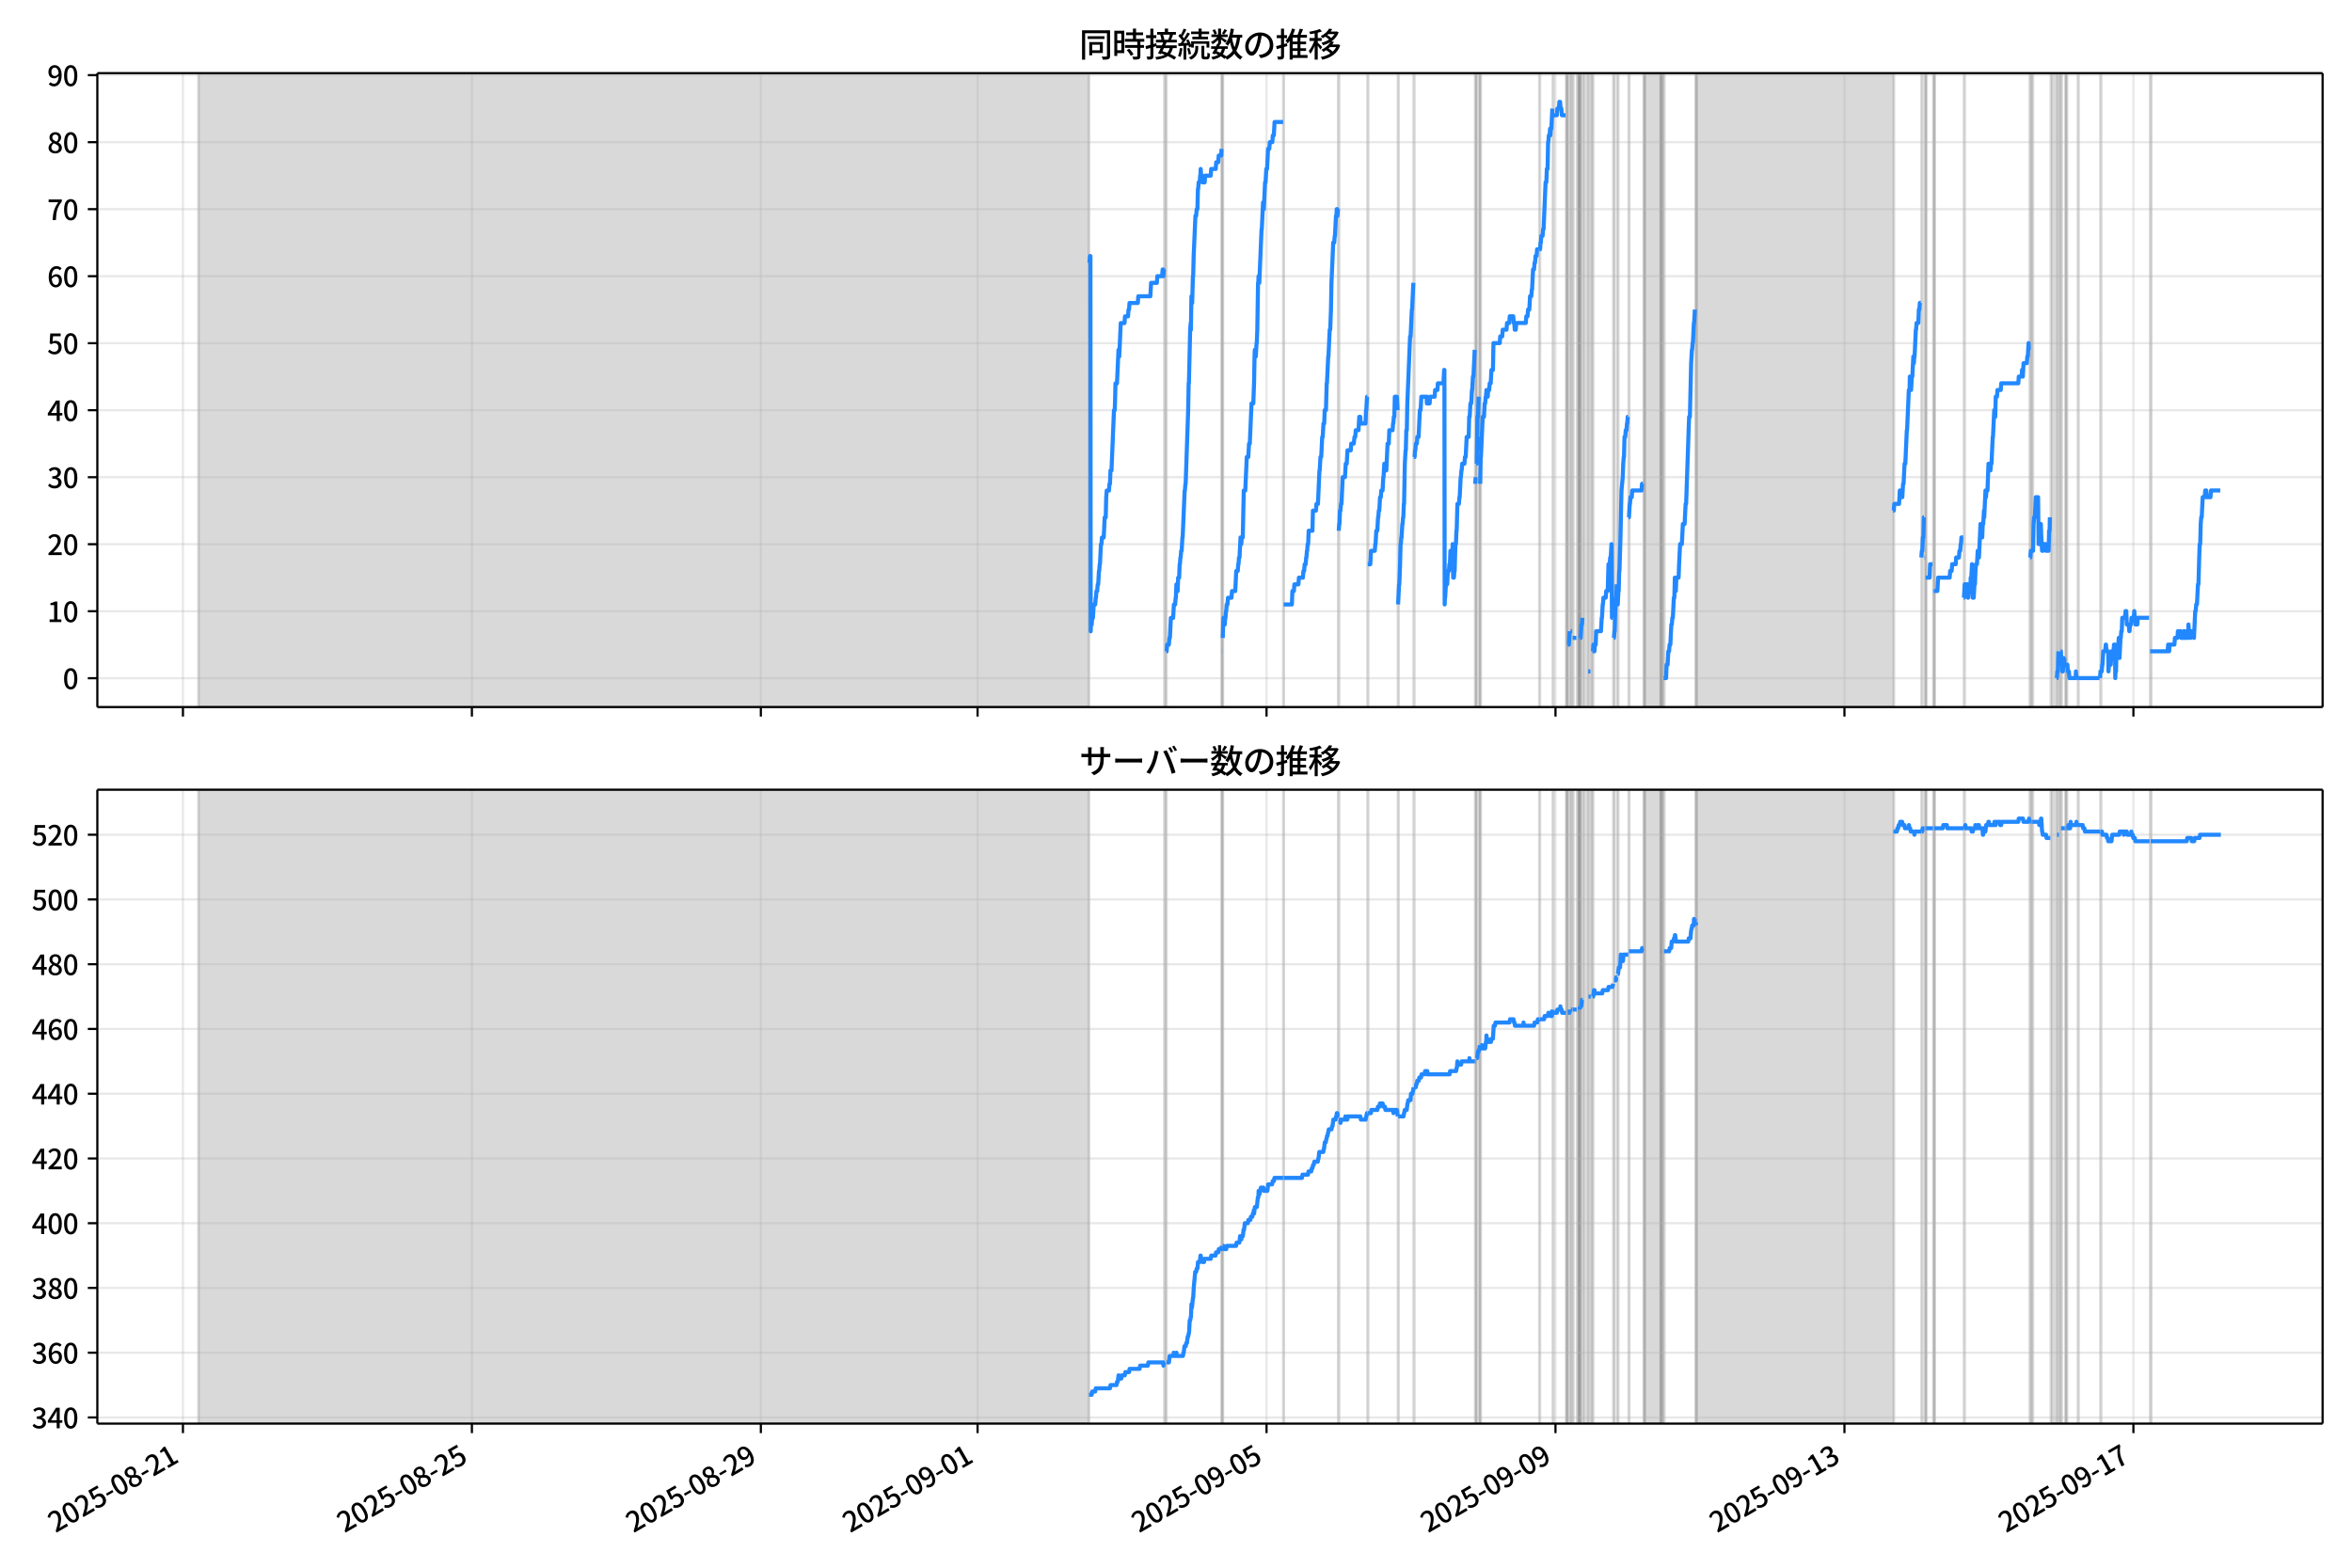
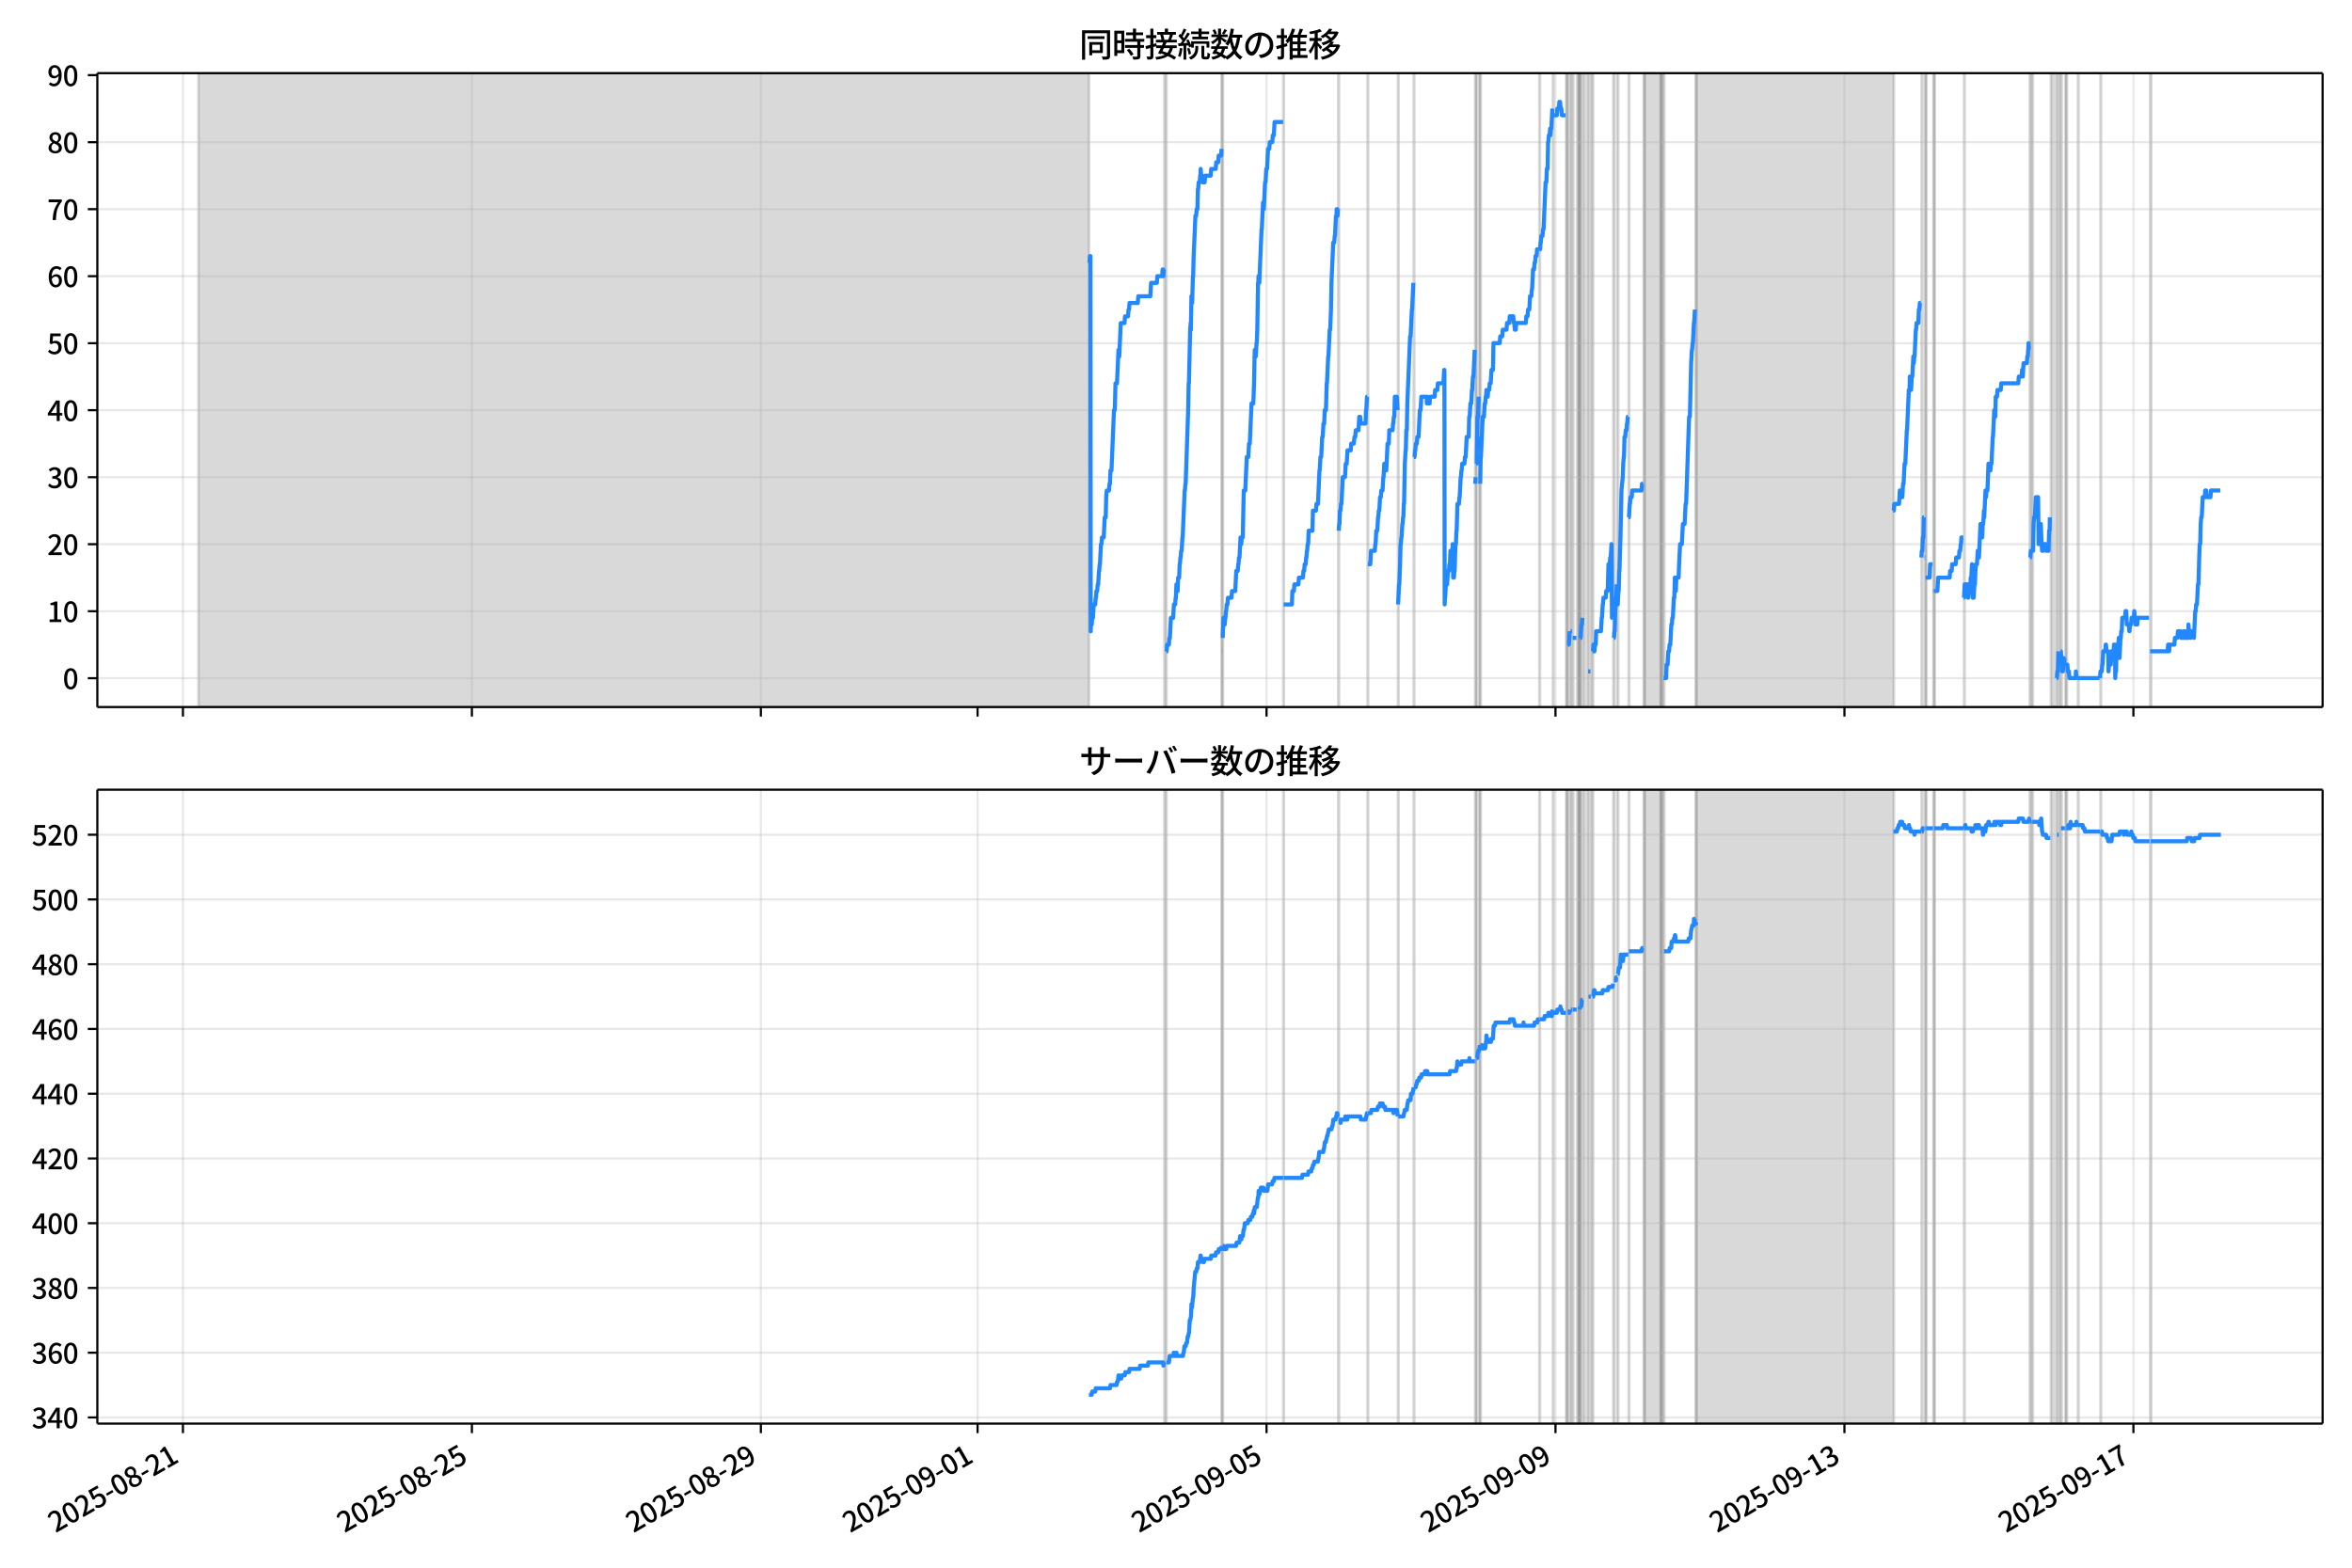
<svg xmlns="http://www.w3.org/2000/svg" xmlns:xlink="http://www.w3.org/1999/xlink" version="1.1" viewBox="0 0 864 576">
  <defs>
    <style type="text/css">*{stroke-linejoin: round; stroke-linecap: butt}</style>
  </defs>
  <g id="aa">
    <g id="ab">
      <path d="m0 576h864v-576h-864z" fill="#fff" />
    </g>
    <g id="ac">
      <g id="ad">
        <path d="m35.757 259.78h817.44v-232.9h-817.44z" fill="#fff" />
      </g>
      <g id="ae">
        <path d="m72.914 259.78h327.11v-232.9h-327.11z" clip-path="url(#b)" fill="#808080" opacity=".3" stroke="#808080" />
      </g>
      <g id="af">
        <path d="m427.75 259.78h.737v-232.9h-.737z" clip-path="url(#b)" fill="#808080" opacity=".3" stroke="#808080" />
      </g>
      <g id="ag">
        <path d="m448.76 259.78h.184v-232.9h-.184z" clip-path="url(#b)" fill="#808080" opacity=".3" stroke="#808080" />
      </g>
      <g id="ah">
        <path d="m449.04 259.78h.184v-232.9h-.184z" clip-path="url(#b)" fill="#808080" opacity=".3" stroke="#808080" />
      </g>
      <g id="ai">
        <path d="m471.43 259.78h.184v-232.9h-.184z" clip-path="url(#b)" fill="#808080" opacity=".3" stroke="#808080" />
      </g>
      <g id="aj">
        <path d="m491.61 259.78h.276v-232.9h-.276z" clip-path="url(#b)" fill="#808080" opacity=".3" stroke="#808080" />
      </g>
      <g id="ak">
        <path d="m502.39 259.78h.184v-232.9h-.184z" clip-path="url(#b)" fill="#808080" opacity=".3" stroke="#808080" />
      </g>
      <g id="al">
        <path d="m513.54 259.78h.184v-232.9h-.184z" clip-path="url(#b)" fill="#808080" opacity=".3" stroke="#808080" />
      </g>
      <g id="am">
        <path d="m519.34 259.78h.184v-232.9h-.184z" clip-path="url(#b)" fill="#808080" opacity=".3" stroke="#808080" />
      </g>
      <g id="an">
        <path d="m541.92 259.78h.184v-232.9h-.184z" clip-path="url(#b)" fill="#808080" opacity=".3" stroke="#808080" />
      </g>
      <g id="ao">
        <path d="m542.29 259.78h.184v-232.9h-.184z" clip-path="url(#b)" fill="#808080" opacity=".3" stroke="#808080" />
      </g>
      <g id="ap">
        <path d="m543.39 259.78h.184v-232.9h-.184z" clip-path="url(#b)" fill="#808080" opacity=".3" stroke="#808080" />
      </g>
      <g id="aq">
        <path d="m543.76 259.78h.184v-232.9h-.184z" clip-path="url(#b)" fill="#808080" opacity=".3" stroke="#808080" />
      </g>
      <g id="ar">
        <path d="m565.51 259.78h.184v-232.9h-.184z" clip-path="url(#b)" fill="#808080" opacity=".3" stroke="#808080" />
      </g>
      <g id="as">
        <path d="m570.48 259.78h.184v-232.9h-.184z" clip-path="url(#b)" fill="#808080" opacity=".3" stroke="#808080" />
      </g>
      <g id="at">
        <path d="m575.37 259.78h.184v-232.9h-.184z" clip-path="url(#b)" fill="#808080" opacity=".3" stroke="#808080" />
      </g>
      <g id="au">
        <path d="m575.55 259.78h.553v-232.9h-.553z" clip-path="url(#b)" fill="#808080" opacity=".3" stroke="#808080" />
      </g>
      <g id="av">
        <path d="m576.84 259.78h.369v-232.9h-.369z" clip-path="url(#b)" fill="#808080" opacity=".3" stroke="#808080" />
      </g>
      <g id="aw">
        <path d="m577.76 259.78h.184v-232.9h-.184z" clip-path="url(#b)" fill="#808080" opacity=".3" stroke="#808080" />
      </g>
      <g id="ax">
        <path d="m579.33 259.78h.645v-232.9h-.645z" clip-path="url(#b)" fill="#808080" opacity=".3" stroke="#808080" />
      </g>
      <g id="ay">
        <path d="m580.07 259.78h.184v-232.9h-.184z" clip-path="url(#b)" fill="#808080" opacity=".3" stroke="#808080" />
      </g>
      <g id="az">
        <path d="m580.25 259.78h.184v-232.9h-.184z" clip-path="url(#b)" fill="#808080" opacity=".3" stroke="#808080" />
      </g>
      <g id="ba">
        <path d="m580.53 259.78h.184v-232.9h-.184z" clip-path="url(#b)" fill="#808080" opacity=".3" stroke="#808080" />
      </g>
      <g id="bb">
        <path d="m581.54 259.78h2.119v-232.9h-2.119z" clip-path="url(#b)" fill="#808080" opacity=".3" stroke="#808080" />
      </g>
      <g id="bc">
        <path d="m584.49 259.78h.737v-232.9h-.737z" clip-path="url(#b)" fill="#808080" opacity=".3" stroke="#808080" />
      </g>
      <g id="bd">
        <path d="m592.69 259.78h.369v-232.9h-.369z" clip-path="url(#b)" fill="#808080" opacity=".3" stroke="#808080" />
      </g>
      <g id="be">
        <path d="m594.16 259.78h.276v-232.9h-.276z" clip-path="url(#b)" fill="#808080" opacity=".3" stroke="#808080" />
      </g>
      <g id="bf">
        <path d="m598.31 259.78h.184v-232.9h-.184z" clip-path="url(#b)" fill="#808080" opacity=".3" stroke="#808080" />
      </g>
      <g id="bg">
        <path d="m603.84 259.78h.276v-232.9h-.276z" clip-path="url(#b)" fill="#808080" opacity=".3" stroke="#808080" />
      </g>
      <g id="bh">
        <path d="m604.12 259.78h5.989v-232.9h-5.989z" clip-path="url(#b)" fill="#808080" opacity=".3" stroke="#808080" />
      </g>
      <g id="bi">
        <path d="m610.1 259.78h.276v-232.9h-.276z" clip-path="url(#b)" fill="#808080" opacity=".3" stroke="#808080" />
      </g>
      <g id="bj">
        <path d="m610.47 259.78h.921v-232.9h-.921z" clip-path="url(#b)" fill="#808080" opacity=".3" stroke="#808080" />
      </g>
      <g id="bk">
        <path d="m622.91 259.78h.184v-232.9h-.184z" clip-path="url(#b)" fill="#808080" opacity=".3" stroke="#808080" />
      </g>
      <g id="bl">
        <path d="m623.19 259.78h72.516v-232.9h-72.516z" clip-path="url(#b)" fill="#808080" opacity=".3" stroke="#808080" />
      </g>
      <g id="bm">
        <path d="m705.93 259.78h.184v-232.9h-.184z" clip-path="url(#b)" fill="#808080" opacity=".3" stroke="#808080" />
      </g>
      <g id="bn">
        <path d="m707.13 259.78h.184v-232.9h-.184z" clip-path="url(#b)" fill="#808080" opacity=".3" stroke="#808080" />
      </g>
      <g id="bo">
        <path d="m707.5 259.78h.184v-232.9h-.184z" clip-path="url(#b)" fill="#808080" opacity=".3" stroke="#808080" />
      </g>
      <g id="bp">
        <path d="m710.26 259.78h.184v-232.9h-.184z" clip-path="url(#b)" fill="#808080" opacity=".3" stroke="#808080" />
      </g>
      <g id="bq">
        <path d="m710.54 259.78h.184v-232.9h-.184z" clip-path="url(#b)" fill="#808080" opacity=".3" stroke="#808080" />
      </g>
      <g id="br">
        <path d="m721.51 259.78h.184v-232.9h-.184z" clip-path="url(#b)" fill="#808080" opacity=".3" stroke="#808080" />
      </g>
      <g id="bs">
        <path d="m745.65 259.78h.461v-232.9h-.461z" clip-path="url(#b)" fill="#808080" opacity=".3" stroke="#808080" />
      </g>
      <g id="bt">
        <path d="m746.57 259.78h.184v-232.9h-.184z" clip-path="url(#b)" fill="#808080" opacity=".3" stroke="#808080" />
      </g>
      <g id="bu">
        <path d="m753.39 259.78h2.488v-232.9h-2.488z" clip-path="url(#b)" fill="#808080" opacity=".3" stroke="#808080" />
      </g>
      <g id="bv">
        <path d="m756.52 259.78h.829v-232.9h-.829z" clip-path="url(#b)" fill="#808080" opacity=".3" stroke="#808080" />
      </g>
      <g id="bw">
        <path d="m758.73 259.78h.184v-232.9h-.184z" clip-path="url(#b)" fill="#808080" opacity=".3" stroke="#808080" />
      </g>
      <g id="bx">
        <path d="m759.1 259.78h.184v-232.9h-.184z" clip-path="url(#b)" fill="#808080" opacity=".3" stroke="#808080" />
      </g>
      <g id="by">
        <path d="m763.34 259.78h.184v-232.9h-.184z" clip-path="url(#b)" fill="#808080" opacity=".3" stroke="#808080" />
      </g>
      <g id="bz">
        <path d="m771.63 259.78h.184v-232.9h-.184z" clip-path="url(#b)" fill="#808080" opacity=".3" stroke="#808080" />
      </g>
      <g id="ca">
        <path d="m789.88 259.78h.369v-232.9h-.369z" clip-path="url(#b)" fill="#808080" opacity=".3" stroke="#808080" />
      </g>
      <g id="cb">
        <g id="cc">
          <g id="cd">
            <path d="m67.201 259.78v-232.9" clip-path="url(#b)" fill="none" stroke="#b0b0b0" stroke-linecap="square" stroke-opacity=".3" stroke-width=".8" />
          </g>
          <g id="ce">
            <defs>
              <path id="f" d="m0 0v3.5" stroke="#000" stroke-width=".8" />
            </defs>
            <use x="67.201" y="259.778" stroke="#000000" stroke-width=".8" xlink:href="#f" />
          </g>
        </g>
        <g id="cf">
          <g id="cg">
            <path d="m173.35 259.78v-232.9" clip-path="url(#b)" fill="none" stroke="#b0b0b0" stroke-linecap="square" stroke-opacity=".3" stroke-width=".8" />
          </g>
          <g id="ch">
            <use x="173.349" y="259.778" stroke="#000000" stroke-width=".8" xlink:href="#f" />
          </g>
        </g>
        <g id="ci">
          <g id="cj">
            <path d="m279.5 259.78v-232.9" clip-path="url(#b)" fill="none" stroke="#b0b0b0" stroke-linecap="square" stroke-opacity=".3" stroke-width=".8" />
          </g>
          <g id="ck">
            <use x="279.497" y="259.778" stroke="#000000" stroke-width=".8" xlink:href="#f" />
          </g>
        </g>
        <g id="cl">
          <g id="cm">
-             <path d="m359.11 259.78v-232.9" clip-path="url(#b)" fill="none" stroke="#b0b0b0" stroke-linecap="square" stroke-opacity=".3" stroke-width=".8" />
-           </g>
+             </g>
          <g id="cn">
            <use x="359.109" y="259.778" stroke="#000000" stroke-width=".8" xlink:href="#f" />
          </g>
        </g>
        <g id="co">
          <g id="cp">
            <path d="m465.26 259.78v-232.9" clip-path="url(#b)" fill="none" stroke="#b0b0b0" stroke-linecap="square" stroke-opacity=".3" stroke-width=".8" />
          </g>
          <g id="cq">
            <use x="465.257" y="259.778" stroke="#000000" stroke-width=".8" xlink:href="#f" />
          </g>
        </g>
        <g id="cr">
          <g id="cs">
            <path d="m571.41 259.78v-232.9" clip-path="url(#b)" fill="none" stroke="#b0b0b0" stroke-linecap="square" stroke-opacity=".3" stroke-width=".8" />
          </g>
          <g id="ct">
            <use x="571.405" y="259.778" stroke="#000000" stroke-width=".8" xlink:href="#f" />
          </g>
        </g>
        <g id="cu">
          <g id="cv">
            <path d="m677.55 259.78v-232.9" clip-path="url(#b)" fill="none" stroke="#b0b0b0" stroke-linecap="square" stroke-opacity=".3" stroke-width=".8" />
          </g>
          <g id="cw">
            <use x="677.553" y="259.778" stroke="#000000" stroke-width=".8" xlink:href="#f" />
          </g>
        </g>
        <g id="cx">
          <g id="cy">
            <path d="m783.7 259.78v-232.9" clip-path="url(#b)" fill="none" stroke="#b0b0b0" stroke-linecap="square" stroke-opacity=".3" stroke-width=".8" />
          </g>
          <g id="cz">
            <use x="783.701" y="259.778" stroke="#000000" stroke-width=".8" xlink:href="#f" />
          </g>
        </g>
      </g>
      <g id="da">
        <g id="db">
          <g id="dc">
            <path d="m35.757 249.19h817.44" clip-path="url(#b)" fill="none" stroke="#b0b0b0" stroke-linecap="square" stroke-opacity=".3" stroke-width=".8" />
          </g>
          <g id="dd">
            <defs>
              <path id="e" d="m0 0h-3.5" stroke="#000" stroke-width=".8" />
            </defs>
            <use x="35.757" y="249.191" stroke="#000000" stroke-width=".8" xlink:href="#e" />
          </g>
          <g id="de">
            <g transform="translate(23.057 253.18) scale(.1 -.1)">
              <defs>
                <path id="c" transform="scale(.016)" d="m1830-90q-460 0-806 275-346 276-535 823-188 547-188 1366 0 820 188 1357 189 538 535 803 346 266 806 266 461 0 800-269 340-269 528-803 189-534 189-1354 0-819-189-1366-188-547-528-823-339-275-800-275zm0 589q237 0 422 185 186 186 288 599 103 413 103 1091 0 679-103 1082-102 403-288 582-185 180-422 180-236 0-422-180-186-179-292-582-105-403-105-1082 0-678 105-1091 106-413 292-599 186-185 422-185z" />
              </defs>
              <use xlink:href="#c" />
            </g>
          </g>
        </g>
        <g id="df">
          <g id="dg">
            <path d="m35.757 224.57h817.44" clip-path="url(#b)" fill="none" stroke="#b0b0b0" stroke-linecap="square" stroke-opacity=".3" stroke-width=".8" />
          </g>
          <g id="dh">
            <use x="35.757" y="224.572" stroke="#000000" stroke-width=".8" xlink:href="#e" />
          </g>
          <g id="di">
            <g transform="translate(17.357 228.56) scale(.1 -.1)">
              <defs>
                <path id="m" transform="scale(.016)" d="m544 0v608h1037v3277h-845v467q333 58 579 147 247 90 451 218h557v-4109h915v-608h-2694z" />
              </defs>
              <use xlink:href="#m" />
              <use transform="translate(57)" xlink:href="#c" />
            </g>
          </g>
        </g>
        <g id="dj">
          <g id="dk">
            <path d="m35.757 199.95h817.44" clip-path="url(#b)" fill="none" stroke="#b0b0b0" stroke-linecap="square" stroke-opacity=".3" stroke-width=".8" />
          </g>
          <g id="dl">
            <use x="35.757" y="199.953" stroke="#000000" stroke-width=".8" xlink:href="#e" />
          </g>
          <g id="dm">
            <g transform="translate(17.357 203.94) scale(.1 -.1)">
              <defs>
                <path id="d" transform="scale(.016)" d="m282 0v429q697 621 1164 1136 468 515 701 956 234 442 234 826 0 256-87 451-86 196-262 301-176 106-445 106-275 0-506-151-230-150-422-368l-416 410q301 333 637 518 336 186 803 186 429 0 749-176t496-493 176-745q0-455-224-919t-615-935q-390-470-889-950 186 20 394 36t374 16h1184v-634h-3046z" />
              </defs>
              <use xlink:href="#d" />
              <use transform="translate(57)" xlink:href="#c" />
            </g>
          </g>
        </g>
        <g id="dn">
          <g id="do">
            <path d="m35.757 175.33h817.44" clip-path="url(#b)" fill="none" stroke="#b0b0b0" stroke-linecap="square" stroke-opacity=".3" stroke-width=".8" />
          </g>
          <g id="dp">
            <use x="35.757" y="175.334" stroke="#000000" stroke-width=".8" xlink:href="#e" />
          </g>
          <g id="dq">
            <g transform="translate(17.357 179.32) scale(.1 -.1)">
              <defs>
                <path id="l" transform="scale(.016)" d="m1715-90q-371 0-656 90t-503 240q-217 150-377 323l359 474q211-205 479-359 269-153 634-153 269 0 467 92 199 93 311 266t112 423q0 256-125 451t-429 300q-304 106-835 106v551q467 0 732 105 266 106 384 291 119 186 119 423 0 307-192 489-192 183-531 183-269 0-503-119-233-118-438-316l-384 460q282 256 614 413 333 157 737 157 422 0 748-144 327-144 512-413 186-269 186-659 0-403-221-685-221-281-592-422v-26q269-70 490-227t349-400 128-557q0-422-215-726-214-304-573-468-358-163-787-163z" />
              </defs>
              <use xlink:href="#l" />
              <use transform="translate(57)" xlink:href="#c" />
            </g>
          </g>
        </g>
        <g id="dr">
          <g id="ds">
            <path d="m35.757 150.71h817.44" clip-path="url(#b)" fill="none" stroke="#b0b0b0" stroke-linecap="square" stroke-opacity=".3" stroke-width=".8" />
          </g>
          <g id="dt">
            <use x="35.757" y="150.715" stroke="#000000" stroke-width=".8" xlink:href="#e" />
          </g>
          <g id="du">
            <g transform="translate(17.357 154.7) scale(.1 -.1)">
              <defs>
                <path id="j" transform="scale(.016)" d="m2170 0v3072q0 192 12 457 13 266 20 458h-26q-90-179-183-365-92-185-195-364l-921-1415h2579v-576h-3328v493l1875 2957h858v-4717h-691z" />
              </defs>
              <use xlink:href="#j" />
              <use transform="translate(57)" xlink:href="#c" />
            </g>
          </g>
        </g>
        <g id="dv">
          <g id="dw">
            <path d="m35.757 126.1h817.44" clip-path="url(#b)" fill="none" stroke="#b0b0b0" stroke-linecap="square" stroke-opacity=".3" stroke-width=".8" />
          </g>
          <g id="dx">
            <use x="35.757" y="126.095" stroke="#000000" stroke-width=".8" xlink:href="#e" />
          </g>
          <g id="dy">
            <g transform="translate(17.357 130.08) scale(.1 -.1)">
              <defs>
                <path id="h" transform="scale(.016)" d="m1715-90q-365 0-653 90t-506 237q-217 147-383 307l352 480q134-134 294-246t361-183q202-70 452-70 262 0 473 118 212 119 333 346 122 227 122 541 0 460-247 716-246 256-649 256-224 0-384-64t-365-198l-365 237 141 2240h2387v-627h-1747l-109-1204q154 77 307 118 154 42 340 42 397 0 723-160t518-490q192-329 192-847 0-519-224-887t-586-560q-361-192-777-192z" />
              </defs>
              <use xlink:href="#h" />
              <use transform="translate(57)" xlink:href="#c" />
            </g>
          </g>
        </g>
        <g id="dz">
          <g id="ea">
            <path d="m35.757 101.48h817.44" clip-path="url(#b)" fill="none" stroke="#b0b0b0" stroke-linecap="square" stroke-opacity=".3" stroke-width=".8" />
          </g>
          <g id="eb">
            <use x="35.757" y="101.476" stroke="#000000" stroke-width=".8" xlink:href="#e" />
          </g>
          <g id="ec">
            <g transform="translate(17.357 105.46) scale(.1 -.1)">
              <defs>
                <path id="n" transform="scale(.016)" d="m1971-90q-339 0-634 144-294 144-518 435-224 292-352 733-128 442-128 1044 0 678 147 1161 148 483 397 784 250 301 570 445t665 144q397 0 688-147 292-147 490-359l-403-448q-128 154-327 253-198 99-409 99-307 0-567-182-259-182-413-605-153-422-153-1145 0-608 115-1002t326-589q212-195 493-195 212 0 375 121 163 122 259 343t96 522q0 300-90 511-89 212-259 320-169 109-419 109-211 0-451-134t-458-461l-25 538q134 192 313 323t374 201q196 71 375 71 397 0 694-163 298-163 467-490 170-326 170-825 0-468-195-817-195-348-512-544-317-195-701-195z" />
              </defs>
              <use xlink:href="#n" />
              <use transform="translate(57)" xlink:href="#c" />
            </g>
          </g>
        </g>
        <g id="ed">
          <g id="ee">
            <path d="m35.757 76.857h817.44" clip-path="url(#b)" fill="none" stroke="#b0b0b0" stroke-linecap="square" stroke-opacity=".3" stroke-width=".8" />
          </g>
          <g id="ef">
            <use x="35.757" y="76.857" stroke="#000000" stroke-width=".8" xlink:href="#e" />
          </g>
          <g id="eg">
            <g transform="translate(17.357 80.842) scale(.1 -.1)">
              <defs>
                <path id="r" transform="scale(.016)" d="m1235 0q32 646 109 1187t224 1024 384 941 576 938h-2208v627h3027v-455q-409-512-665-989-256-476-397-969t-205-1053-90-1251h-755z" />
              </defs>
              <use xlink:href="#r" />
              <use transform="translate(57)" xlink:href="#c" />
            </g>
          </g>
        </g>
        <g id="eh">
          <g id="ei">
            <path d="m35.757 52.238h817.44" clip-path="url(#b)" fill="none" stroke="#b0b0b0" stroke-linecap="square" stroke-opacity=".3" stroke-width=".8" />
          </g>
          <g id="ej">
            <use x="35.757" y="52.238" stroke="#000000" stroke-width=".8" xlink:href="#e" />
          </g>
          <g id="ek">
            <g transform="translate(17.357 56.223) scale(.1 -.1)">
              <defs>
                <path id="k" transform="scale(.016)" d="m1830-90q-441 0-787 163-345 164-547 448-202 285-202 650 0 314 122 557t314 419 403 291v32q-256 186-442 458-185 272-185 643 0 365 176 640t480 425q304 151 694 151 410 0 704-160t457-439q164-278 164-649 0-237-96-448t-234-381q-137-169-291-278v-32q218-115 397-285 179-169 288-406t109-557q0-346-189-628-189-281-532-448-342-166-803-166zm314 2708q205 198 310 419 106 221 106 464 0 211-83 384t-247 272q-163 99-393 99-288 0-480-183-192-182-192-502 0-256 134-429 135-172 359-294t486-230zm-294-2170q236 0 418 89 183 90 285 253 103 164 103 388 0 211-90 367-89 157-246 272-157 116-368 215t-454 195q-244-173-398-426-153-252-153-553 0-237 118-416 119-179 324-282 205-102 461-102z" />
              </defs>
              <use xlink:href="#k" />
              <use transform="translate(57)" xlink:href="#c" />
            </g>
          </g>
        </g>
        <g id="el">
          <g id="em">
-             <path d="m35.757 27.619h817.44" clip-path="url(#b)" fill="none" stroke="#b0b0b0" stroke-linecap="square" stroke-opacity=".3" stroke-width=".8" />
-           </g>
+             </g>
          <g id="en">
            <use x="35.757" y="27.619" stroke="#000000" stroke-width=".8" xlink:href="#e" />
          </g>
          <g id="eo">
            <g transform="translate(17.357 31.604) scale(.1 -.1)">
              <defs>
                <path id="i" transform="scale(.016)" d="m1562-90q-410 0-708 150-297 151-502 356l403 461q141-160 346-256t422-96q224 0 425 102 202 103 352 333 151 230 237 614 87 384 87 941 0 589-115 970t-323 563-496 182q-205 0-372-118-166-118-262-336t-96-525q0-301 86-512 87-211 259-323 173-112 417-112 224 0 460 141 237 141 448 461l32-544q-134-180-313-314t-371-208-384-74q-391 0-689 166-297 167-467 496-169 330-169 823 0 467 195 816t515 541 698 192q339 0 636-138 298-137 519-419 221-281 349-710t128-1018q0-691-141-1187t-391-807q-249-310-563-461-313-150-652-150z" />
              </defs>
              <use xlink:href="#i" />
              <use transform="translate(57)" xlink:href="#c" />
            </g>
          </g>
        </g>
      </g>
      <g id="ep">
        <path d="m400.02 96.552h.184l.184-2.462h.184l.092 137.87.092-2.462h.276l.184-2.462h.276l.276-4.924h.553l.184-2.462h.092l.184-2.462h.276l.184-2.462h.184l.276-4.924h.092l.184-2.462h.092l.369-7.386h.184l.184-2.462h.645l.369-7.386h.369l.184-7.386.184-2.462h.829l.184-2.462h.184l.184-4.924h.369l.921-22.157h.276l.092-2.462.184-7.386h.553l.553-12.31h.092l.184 2.462.553-12.31h1.382l.184-2.462h1.106l.184-2.462h.184l.184-2.462h3.041l.184-2.462h4.423l.276-4.924h2.119l.184-2.462h1.751l.184-2.462h.184l.092 2.462.184-2.462h.184m.737 140.33h.092l.184-2.462h.645l.184-2.462h.184l.369-7.386h.829l.276-4.924h.461l.184-2.462h.092l.184-4.924.184 2.462h.276l.184-4.924h.369l.184-4.924h.092l.184-2.462h.092l.184-2.462h.184l.276-4.924h.092l.737-17.233h.092l.184-2.462h.092l.921-27.081.184-9.848h.092l.461-19.695.184-2.462.092 2.462.184-12.31.092 2.462h.184l.276-9.848h.092l.184-7.386.645-14.772h.276l.184-2.462h.276l.184-7.386h.092l.184-2.462h.369l.184-2.462h.092l.092-2.462.184 2.462h.369l.184 2.462h.737l.184-2.462h2.027l.184-2.462h1.659l.184-2.462h.737l.184-2.462h.921l.092-2.462m.184 184.64h.092m.184-4.924.276-7.386.184 2.462h.276l.184-2.462h.092l.184-2.462h.092l.184-2.462h.276l.184-2.462h1.29l.184-2.462h1.198l.369-7.386h.553l.184-2.462h.092l.184-2.462h.184l.369-7.386.184 2.462h.092l.184-2.462h.369l.369-17.233h.553l.553-12.31h.553l.276-4.924h.276l.645-14.772h.645l.276-7.386.184-9.848.092-2.462.184 2.462h.184l.276-4.924h.092l.184-4.924.276-17.233h.092l.092-2.462.184 2.462h.092l.829-19.695h.092l.461-9.848h.092l.184 2.462.461-9.848h.184l.276-4.924h.276l.369-7.386h.461l.184-2.462h.921l.184-2.462h.369l.276-4.924h3.133m.184 177.26h3.041l.184-4.924h.553l.184-2.462h1.474l.184-2.462h1.474l.184-2.462h.276l.184-2.462h.369l.184-2.462h.092l.184-2.462h.092l.184-2.462h.184l.184-4.924h1.382l.184-7.386h1.106l.184-2.462h.553l.553-12.31h.092l.276-4.924h.276l.369-7.386h.184l.276-4.924h.276l.184-4.924h.461l.276-9.848h.092l.461-9.848h.092l.461-9.848h.184l.276-7.386.184-9.848.645-14.772h.369l.184-2.462h.092l.369-7.386h.184l.092-2.462.092 2.462.092-2.462.092 2.462.184-2.462m.276 118.17.184-2.462h.092l.184-4.924h.184l.184-2.462h.184l.461-9.848h.829l.276-4.924h.369l.276-4.924h1.198l.184-2.462h.921l.276-2.462h.276l.184-2.462h1.014l.276-4.924h.369l.184 2.462h1.751l.184-4.924h.092l.276-4.924h.092m.184 61.548h.921l.276-4.924h1.382l.184-2.462h.092l.276-4.924h.369l.276-4.924h.092l.184-2.462h.184l.276-4.924h.276l.184-2.462h.461l.276-4.924h.092l.276-4.924h.184l.184 2.462h.369l.461-9.848h.461l.184-4.924h1.198l.184-2.462h.092l.184-2.462h.184l.184-7.386h.737l.276 4.924m.184 71.396.369-7.386h.092l.276-7.386.184-7.386h.092l.184-2.462h.092l.276-4.924h.092l.184-2.462h.092l.184-4.924h.092l.276-14.772.276-4.924h.092l.184-7.386h.184l.184-9.848 1.014-24.619h.184l.461-9.848h.092l.461-9.848m.184 64.01h.276l.184-2.462h.092l.184-2.462h.369l.184-2.462h.461l.461-9.848h.276l.276-4.924h1.935l.092 2.462.092-2.462.184 2.462h.737l.184-2.462h1.659l.184-2.462h.829l.184-2.462h2.027l.276-4.924h.092l.092 86.167.092-2.462h.092l.276-4.924h.461l.276-4.924h.369l.184-2.462h.184l.184-4.924h.737l.092-2.462.184 12.31h.276l.184-2.462h.092l.276-9.848h.184l.184-4.924h.092l.276-9.848h.553l.184-2.462h.092l.369-7.386h.092l.184-2.462h.092l.184-2.462h.829l.184-2.462h.276l.369-7.386h.737l.184-7.386h.184l.276-4.924h.276l.276-4.924h.092l.276-4.924h.184l.461-9.848m.184 49.238.184-2.462m.184-4.924h.184l.276-17.233h.184l.184-4.924.092-2.462m.184 19.695h.092l.092-4.924m.184 17.233.184-9.848h.092l.645-14.772h.461l.276-4.924h.184l.184-2.462h.092l.184-2.462h.276l.184 2.462.184-2.462h.369l.184-2.462h.369l.276-4.924h.553l.184-9.848h2.304l.184-2.462h.737l.184-2.462h1.382l.184-2.462h.829l.184-2.462h1.29l.184 2.462h.184l.184 2.462h.369l.184-2.462h3.501l.184-2.462h.461l.184-2.462h.461l.276-4.924h.461l.184-2.462h.092l.369-7.386h.369l.184-2.462h.184l.184-2.462h.369l.184-2.462h.645m.184 0h.276l.184-2.462h.092l.184-2.462h.461l.184-2.462h.184l.737-17.233h.276l.184-4.924h.276l.184-9.848h.092l.184-2.462h.276l.184-2.462.092 2.462.184-2.462h.184l.369-7.386m.184 2.462h1.474l.184-2.462h.553l.184-2.462h.276l.184 2.462h.276l.184 2.462h1.382m.737 194.49h.461l.276-4.924m.369 0h.553m.184 2.462h1.382m.645 0h.092m.369 0h.092m.184 0h.184l.276-4.924h.184l.184-2.462m2.119 19.695h.829m.737-7.386h.184l.184-2.462h.276l.092 2.462.184-2.462h.276l.184-4.924h1.751l.276-4.924h.092l.276-4.924h.092l.184-2.462h.829l.184-2.462h.553l.276-9.848h.461l.184-2.462h.184l.276-4.924.184 27.081h.276m.369 7.386h.092l.184-2.462h.092l.184-7.386.276-4.924h.092l.184-4.924m.276 7.386h.092l.276-4.924h.092l.184-7.386h.092l.369-12.31.369-17.233.461-4.924.184-4.924.184-2.462h.092l.184-7.386h.276l.184-2.462h.276l.184-2.462h.092l.184-2.462h.092m.184 36.929h.184l.276-4.924h.092l.184-2.462h.461l.184-2.462h3.409l.184-2.462h.369m6.542 71.396h.092m.921 0h.921l.184-4.924h.369l.276-4.924h.276l.184-2.462h.276l.369-7.386h.184l.184-2.462h.184l.369-7.386h.184l.184-7.386.092 2.462.184 2.462h.092l.184-4.924h.829l.184-4.924.369-7.386h.645l.369-7.386h.645l.369-7.386h.184l.921-27.081.184-4.924h.276l.461-19.695.276-4.924h.092l.184-2.462h.092l.369-7.386h.092l.276-4.924m.184 2.462h.092m72.516 71.396h.276l.184-2.462h1.751l.276-4.924h.737l.184 2.462.276-4.924h.184l.369-7.386h.276l.553-12.31h.092l.645-14.772h.276l.092-4.924.276 4.924h.184l.276-4.924h.184l.369-7.386h.092l.092 2.462.184-2.462h.092l.461-9.848h.092l.184-2.462h.645l.184-4.924h.184l.184-2.462h.369m.184 93.553.184-2.462h.184l.184-4.924h.184l.184-7.386h.092m.184 14.772h.184m.184 7.386h1.474l.184-4.924h.921m.184 9.848h.092m.184 0h1.29l.276-4.924h4.239l.184-2.462h.553l.184-2.462h1.29l.184-2.462h1.014l.184-2.462h.276l.184-2.462h.092l.184-2.462h.645m.184 22.157h.092l.276-4.924h1.014l.184 4.924h.092l.184-2.462h.276l.184-2.462h.184l.092-2.462.092 2.462.369-7.386.092 2.462.184 9.848h.369l.276-4.924h.184l.184-4.924.184-2.462h.369l.276-4.924h.276l.184 2.462.553-12.31h.184l.184 2.462h.184l.092 2.462.184-4.924h.184l.276-4.924.092 2.462.461-9.848h.092l.092 2.462.184-2.462h.369l.369-9.848.184 2.462h.553l.184-2.462h.184l.461-9.848h.092l.461-9.848.184 2.462h.184l.184-7.386h.461l.184-2.462h1.198l.184-2.462h6.266l.184-2.462h1.014l.184-2.462h.184l.092 2.462.276-4.924h1.198l.184-2.462h.184l.276-4.924.092 2.462m.461 76.32h.092l.184-2.462h.184m.184 0h.461l.184-9.848.184-2.462h.276l.369-7.386h.829l.184 17.233h.184l.276-4.924h.092l.184-2.462h.092l.184 4.924.276 4.924h.369l.184-2.462h.737l.184 2.462h.921l.184-7.386h.184l.092-4.924m2.488 59.086h.092l.184-2.462h.184l.184-7.386m.829 0h.092l.276 4.924.092-2.462.184 4.924h.184l.276-4.924.184 2.462.092-2.462m.184 2.462h.184m.184 0h.553l.184 2.462h.369l.184 2.462h2.304l.092-2.462.184 2.462h.184m.184 0h8.108m.184 0 .184-2.462h.461l.184-2.462h.092l.276-4.924h.737l.184-2.462h.092l.184 2.462h.645l.092 7.386.184-2.462h.645l.276-4.924h.737l.184-2.462h.369l.092 12.31.092-2.462h.184l.184-7.386h.369l.184-2.462h.092l.184-2.462h.184l.092 7.386.369-7.386h.092l.184-2.462h.184l.184-4.924h1.014l.184-2.462h.276l.184 4.924h.737l.184 2.462h.092l.184-2.462h.369l.184-2.462h.829l.184-2.462.184 2.462h.092l.184 2.462h.645l.184-2.462h4.146m.369 12.31h6.45l.184-2.462h.092l.184 2.462h.092l.184-2.462h1.751l.184-2.462h.921l.184-2.462h1.014l.184 2.462h.737l.184-2.462h.092l.184 2.462.184-2.462.184 2.462h1.014l.092-4.924.184 2.462h.553l.092 2.462.184-2.462h.921l.092 2.462.461-9.848h.184l.184-2.462h.276l.369-7.386h.184l.276-9.848.184-4.924h.184l.184-7.386.184-2.462h.184l.369-7.386h.737l.184-2.462h.369l.184 2.462h1.382l.184-2.462h3.409v0" clip-path="url(#b)" fill="none" stroke="#28f" stroke-linecap="square" stroke-width="1.5" />
      </g>
      <g id="eq">
        <path d="m35.757 259.78v-232.9" fill="none" stroke="#000" stroke-linecap="square" stroke-width=".8" />
      </g>
      <g id="er">
        <path d="m853.2 259.78v-232.9" fill="none" stroke="#000" stroke-linecap="square" stroke-width=".8" />
      </g>
      <g id="es">
        <path d="m35.757 259.78h817.44" fill="none" stroke="#000" stroke-linecap="square" stroke-width=".8" />
      </g>
      <g id="et">
        <path d="m35.757 26.88h817.44" fill="none" stroke="#000" stroke-linecap="square" stroke-width=".8" />
      </g>
      <g id="eu">
        <g transform="translate(396.48 20.88) scale(.12 -.12)">
          <defs>
            <path id="x" transform="scale(.016)" d="m1587 3936h3232v-518h-3232v518zm320-1114h557v-2534h-557v2534zm301 0h2291v-2086h-2291v512h1734v1069h-1734v505zm-1683 2260h5113v-570h-4524v-5056h-589v5626zm4768 0h595v-4896q0-250-67-397t-227-218q-160-77-426-96t-675-19q-13 83-45 192t-77 218q-45 108-89 185 281-13 527-13 247 0 330 0 83 7 118 42 36 35 36 112v4890z" />
            <path id="v" transform="scale(.016)" d="m2714 4672h3238v-525h-3238v525zm-244-1235h3712v-538h-3712v538zm20-1184h3635v-531h-3635v531zm1523 3155h595v-2310h-595v2310zm832-2451h589v-2823q0-230-61-364-61-135-227-199-167-70-423-86t-633-16q-20 121-78 285-57 163-121 284 275-6 509-9t310-3q77 6 106 28 29 23 29 93v2810zm-2023-1677 487 282q153-160 313-352t294-381q135-189 206-343l-519-313q-64 153-189 348-124 196-278 394-154 199-314 365zm-2086 3718h1619v-4281h-1619v544h1056v3187h-1056v550zm32-1843h1293v-537h-1293v537zm-320 1843h563v-4832h-563v4832z" />
            <path id="w" transform="scale(.016)" d="m3866 5408h614v-870h-614v870zm-1479-653h3597v-518h-3597v518zm-230-1485h4e3v-518h-4e3v518zm825 922 519 102q64-160 121-342 58-182 96-352 39-170 45-304l-544-128q-6 134-42 313-35 180-83 365-48 186-112 346zm1856 109 589-71q-96-275-202-557-105-281-195-486l-518 77q58 147 122 329 64 183 118 372t86 336zm-2643-2106h3943v-518h-3943v518zm1408 685 602-115q-167-371-362-784t-390-797-362-685l-525 179q160 288 346 666t368 784 323 752zm-659-2157 358 403q352-102 733-240 381-137 752-304 371-166 697-336 327-169 558-329l-384-461q-218 160-532 336-313 176-685 345-371 170-755 323-384 154-742 263zm1894 1114 583-71q-122-550-353-944-230-393-604-662t-922-435q-547-167-1296-269-25 128-93 269-67 141-137 230 678 64 1168 192t819 349q330 221 531 550 202 330 304 791zm-4684 217q396 90 953 240 557 151 1120 311l77-544q-525-154-1053-311-528-156-963-284l-134 588zm121 2093h1965v-563h-1965v563zm819 1248h576v-5229q0-236-51-374t-192-208q-141-77-355-99-214-23-541-16-13 115-64 288t-109 294q205-6 381-6t234 0q64 0 92 28 29 29 29 93v5229z" />
            <path id="u" transform="scale(.016)" d="m4058 5408h595v-1798h-595v1798zm-1415-563h3443v-499h-3443v499zm231-992h3008v-499h-3008v499zm-224-877h3475v-1203h-531v729h-2432v-729h-512v1203zm1964-877h551v-1881q0-122 22-157 23-35 106-35 25 0 92 0 68 0 135 0t99 0q51 0 83 54t45 224 19 515q90-70 234-131t259-93q-19-429-83-662-64-234-183-326-118-93-316-93-39 0-103 0t-134 0-138 0q-67 0-99 0-237 0-365 64t-176 218q-48 153-48 422v1881zm-1164-6h550v-455q0-243-48-528-48-284-186-579-137-294-409-572-272-279-727-503-70 90-192 208-121 118-230 195 416 205 665 438 250 234 371 474 122 240 164 467 42 228 42 413v442zm-2240 3309 524-192q-121-244-259-503-137-259-275-496t-259-416l-410 173q122 186 246 438 125 253 240 515 116 263 193 481zm716-743 500-230q-224-359-496-756-272-396-548-764-275-368-518-650l-358 205q179 211 377 483 199 272 387 569 189 298 358 592 170 295 298 551zm-1721-665 307 403q166-154 339-340 173-185 320-364t224-327l-326-460q-77 160-218 348-141 189-314 384-172 196-332 356zm1485-832 435 179q128-211 249-458 122-246 215-474 93-227 137-412l-473-211q-32 185-119 422-86 237-201 486-115 250-243 468zm-1530-583q422 26 998 54 576 29 1184 68l7-499q-570-45-1127-84-556-38-992-70l-70 531zm1702-992 436 135q121-276 214-596t118-556l-454-148q-26 237-112 563-86 327-202 602zm-1363 109 499-83q-57-455-163-897-105-441-253-748-51 32-134 73-83 42-170 83-86 42-144 62 148 294 234 697t131 813zm691 627h525v-2861h-525v2861z" />
            <path id="p" transform="scale(.016)" d="m224 2022h3187v-499h-3187v499zm51 2247h3111v-487h-3111v487zm1127-1735 563-121q-154-320-333-672t-352-679q-173-326-326-582l-532 173q148 243 324 566t345 669q170 346 311 646zm934-832 563-64q-89-480-262-838t-461-614-701-432-976-298q-25 128-99 269t-157 237q659 102 1085 303 426 202 666 554t342 883zm422 3597 519-211q-147-218-298-436-150-217-278-377l-403 186q121 173 252 413 132 240 208 425zm-1203 109h563v-2957h-563v2957zm-1075-320 448 186q134-192 246-420 112-227 157-393l-467-211q-38 172-147 406t-237 432zm1094-1050 397-236q-160-263-400-529-240-265-519-489-278-224-553-378-51 103-141 237-89 135-179 218 269 109 534 294 266 186 493 416 228 231 368 467zm487-204q83-45 246-145 163-99 352-211t346-211 221-150l-327-423q-83 77-230 198-147 122-317 253-170 132-327 250-156 119-259 189l295 250zm1798 396h2311v-556h-2311v556zm115 1178 615-90q-103-640-263-1235t-384-1101q-224-505-512-889-44 57-134 134t-186 157-166 125q275 339 473 796 199 458 340 995 141 538 217 1108zm1223-1510 614-58q-147-1101-445-1940-297-838-813-1443-515-604-1321-1014-26 71-90 177-64 105-134 208-70 102-128 159 742 346 1212 880 471 535 730 1290 260 755 375 1741zm-1005-135q134-851 387-1597 253-745 659-1305 407-560 1002-874-70-57-154-150-83-93-154-189-70-96-121-179-633 371-1056 988-422 618-688 1434-265 816-425 1783l550 89zm-3309-3065 327 416q377-148 754-330 378-182 701-378 324-195 548-368l-416-435q-211 179-519 378-307 198-666 383-358 186-729 334z" />
            <path id="t" transform="scale(.016)" d="m3686 4378q-64-493-163-1041-99-547-265-1084-192-653-432-1104t-522-688-595-237q-320 0-596 221-275 221-448 621-172 400-172 931 0 537 220 1017 221 480 611 851 391 372 909 583 519 211 1121 211 576 0 1040-186 464-185 793-515 330-329 502-771 173-441 173-941 0-672-278-1194-278-521-816-851-538-329-1318-444l-378 601q166 20 307 42t263 48q307 70 585 217 279 148 496 375 218 227 342 534 125 308 125 692t-122 713q-121 330-358 573-236 243-582 380-346 138-781 138-525 0-935-186-409-185-694-489-284-304-432-656-147-352-147-678 0-365 89-605 90-240 224-355 135-115 276-115t288 144 297 457q151 314 298 800 147 461 246 982 100 522 145 1021l684-12z" />
            <path id="q" transform="scale(.016)" d="m2995 2925h2893v-519h-2893v519zm0-1280h2893v-519h-2893v519zm-64-1299h3232v-557h-3232v557zm1312 3577h563v-3763h-563v3763zm429 1466 634-141q-154-390-340-794-185-403-339-684l-512 140q103 199 208 458 106 259 195 528 90 269 154 493zm-1472 25 582-147q-153-518-371-1018-217-499-483-931t-573-758q-38 64-109 160-70 96-147 198-77 103-141 160 416 416 733 1034t509 1302zm128-1203h2720v-537h-2720v-4205h-582v4422l313 320h269zm-3174-2157q396 90 953 240 557 151 1120 311l77-544q-525-154-1053-311-528-156-963-284l-134 588zm121 2093h1965v-563h-1965v563zm819 1248h576v-5229q0-236-51-374t-192-208q-141-77-355-99-214-23-541-16-13 115-64 288t-109 294q205-6 381-6t234 0q64 0 92 28 29 29 29 93v5229z" />
            <path id="o" transform="scale(.016)" d="m4051 5402 595-109q-281-493-729-941t-1107-806q-39 64-106 144t-141 153q-73 74-137 119 608 288 1011 678t614 762zm-77-557h1511v-493h-1863l352 493zm1293 0h109l109 25 384-179q-192-505-496-905t-695-701q-390-301-845-519-454-217-947-358-44 109-137 253t-176 227q448 109 867 294 419 186 777 445 359 259 631 592t419 730v96zm-1990-954 377 307q167-96 336-218 170-121 320-249 151-128 247-237l-397-332q-90 108-237 236t-317 259q-169 132-329 234zm1107-934 595-109q-307-538-803-1031-496-492-1232-876-38 64-102 144t-138 156q-74 77-138 116 455 217 807 483t604 554q253 288 407 563zm-90-589h1460v-506h-1818l358 506zm1268 0h121l109 26 384-167q-192-614-531-1075t-787-794q-448-332-983-553-534-221-1129-355-45 115-132 269-86 153-176 249 551 96 1043 285 493 189 903 473 410 285 714 669t464 883v90zm-2132-1056 410 339q186-102 384-237 198-134 371-275t282-269l-435-371q-103 128-270 272-166 144-361 288t-381 253zm-2150 3533h589v-5376h-589v5376zm-992-1242h2336v-569h-2336v569zm1024-224 365-160q-96-339-231-707-134-368-291-727-157-358-336-672-179-313-365-537-44 128-134 291t-160 272q173 192 339 457 167 266 323 570 157 304 282 618t208 595zm941 1946 416-467q-314-122-695-221-380-99-784-173-403-74-780-131-20 102-71 236-51 135-102 231 358 58 732 138 375 80 711 179t573 208zm-397-2579q58-45 179-170 122-125 266-266 144-140 259-265t160-183l-352-473q-58 102-157 255-99 154-218 317-118 164-227 311-108 147-185 237l275 237z" />
          </defs>
          <use xlink:href="#x" />
          <use transform="translate(100)" xlink:href="#v" />
          <use transform="translate(200)" xlink:href="#w" />
          <use transform="translate(300)" xlink:href="#u" />
          <use transform="translate(400)" xlink:href="#p" />
          <use transform="translate(500)" xlink:href="#t" />
          <use transform="translate(600)" xlink:href="#q" />
          <use transform="translate(700)" xlink:href="#o" />
        </g>
      </g>
    </g>
    <g id="ev">
      <g id="ew">
        <path d="m35.757 523.06h817.44v-232.9h-817.44z" fill="#fff" />
      </g>
      <g id="ex">
-         <path d="m72.914 523.06h327.11v-232.9h-327.11z" clip-path="url(#a)" fill="#808080" opacity=".3" stroke="#808080" />
-       </g>
+         </g>
      <g id="ey">
        <path d="m427.75 523.06h.737v-232.9h-.737z" clip-path="url(#a)" fill="#808080" opacity=".3" stroke="#808080" />
      </g>
      <g id="ez">
        <path d="m448.76 523.06h.184v-232.9h-.184z" clip-path="url(#a)" fill="#808080" opacity=".3" stroke="#808080" />
      </g>
      <g id="fa">
        <path d="m449.04 523.06h.184v-232.9h-.184z" clip-path="url(#a)" fill="#808080" opacity=".3" stroke="#808080" />
      </g>
      <g id="fb">
        <path d="m471.43 523.06h.184v-232.9h-.184z" clip-path="url(#a)" fill="#808080" opacity=".3" stroke="#808080" />
      </g>
      <g id="fc">
        <path d="m491.61 523.06h.276v-232.9h-.276z" clip-path="url(#a)" fill="#808080" opacity=".3" stroke="#808080" />
      </g>
      <g id="fd">
        <path d="m502.39 523.06h.184v-232.9h-.184z" clip-path="url(#a)" fill="#808080" opacity=".3" stroke="#808080" />
      </g>
      <g id="fe">
        <path d="m513.54 523.06h.184v-232.9h-.184z" clip-path="url(#a)" fill="#808080" opacity=".3" stroke="#808080" />
      </g>
      <g id="ff">
        <path d="m519.34 523.06h.184v-232.9h-.184z" clip-path="url(#a)" fill="#808080" opacity=".3" stroke="#808080" />
      </g>
      <g id="fg">
        <path d="m541.92 523.06h.184v-232.9h-.184z" clip-path="url(#a)" fill="#808080" opacity=".3" stroke="#808080" />
      </g>
      <g id="fh">
        <path d="m542.29 523.06h.184v-232.9h-.184z" clip-path="url(#a)" fill="#808080" opacity=".3" stroke="#808080" />
      </g>
      <g id="fi">
        <path d="m543.39 523.06h.184v-232.9h-.184z" clip-path="url(#a)" fill="#808080" opacity=".3" stroke="#808080" />
      </g>
      <g id="fj">
        <path d="m543.76 523.06h.184v-232.9h-.184z" clip-path="url(#a)" fill="#808080" opacity=".3" stroke="#808080" />
      </g>
      <g id="fk">
        <path d="m565.51 523.06h.184v-232.9h-.184z" clip-path="url(#a)" fill="#808080" opacity=".3" stroke="#808080" />
      </g>
      <g id="fl">
        <path d="m570.48 523.06h.184v-232.9h-.184z" clip-path="url(#a)" fill="#808080" opacity=".3" stroke="#808080" />
      </g>
      <g id="fm">
        <path d="m575.37 523.06h.184v-232.9h-.184z" clip-path="url(#a)" fill="#808080" opacity=".3" stroke="#808080" />
      </g>
      <g id="fn">
        <path d="m575.55 523.06h.553v-232.9h-.553z" clip-path="url(#a)" fill="#808080" opacity=".3" stroke="#808080" />
      </g>
      <g id="fo">
        <path d="m576.84 523.06h.369v-232.9h-.369z" clip-path="url(#a)" fill="#808080" opacity=".3" stroke="#808080" />
      </g>
      <g id="fp">
        <path d="m577.76 523.06h.184v-232.9h-.184z" clip-path="url(#a)" fill="#808080" opacity=".3" stroke="#808080" />
      </g>
      <g id="fq">
        <path d="m579.33 523.06h.645v-232.9h-.645z" clip-path="url(#a)" fill="#808080" opacity=".3" stroke="#808080" />
      </g>
      <g id="fr">
        <path d="m580.07 523.06h.184v-232.9h-.184z" clip-path="url(#a)" fill="#808080" opacity=".3" stroke="#808080" />
      </g>
      <g id="fs">
        <path d="m580.25 523.06h.184v-232.9h-.184z" clip-path="url(#a)" fill="#808080" opacity=".3" stroke="#808080" />
      </g>
      <g id="ft">
        <path d="m580.53 523.06h.184v-232.9h-.184z" clip-path="url(#a)" fill="#808080" opacity=".3" stroke="#808080" />
      </g>
      <g id="fu">
        <path d="m581.54 523.06h2.119v-232.9h-2.119z" clip-path="url(#a)" fill="#808080" opacity=".3" stroke="#808080" />
      </g>
      <g id="fv">
        <path d="m584.49 523.06h.737v-232.9h-.737z" clip-path="url(#a)" fill="#808080" opacity=".3" stroke="#808080" />
      </g>
      <g id="fw">
        <path d="m592.69 523.06h.369v-232.9h-.369z" clip-path="url(#a)" fill="#808080" opacity=".3" stroke="#808080" />
      </g>
      <g id="fx">
        <path d="m594.16 523.06h.276v-232.9h-.276z" clip-path="url(#a)" fill="#808080" opacity=".3" stroke="#808080" />
      </g>
      <g id="fy">
        <path d="m598.31 523.06h.184v-232.9h-.184z" clip-path="url(#a)" fill="#808080" opacity=".3" stroke="#808080" />
      </g>
      <g id="fz">
        <path d="m603.84 523.06h.276v-232.9h-.276z" clip-path="url(#a)" fill="#808080" opacity=".3" stroke="#808080" />
      </g>
      <g id="ga">
        <path d="m604.12 523.06h5.989v-232.9h-5.989z" clip-path="url(#a)" fill="#808080" opacity=".3" stroke="#808080" />
      </g>
      <g id="gb">
        <path d="m610.1 523.06h.276v-232.9h-.276z" clip-path="url(#a)" fill="#808080" opacity=".3" stroke="#808080" />
      </g>
      <g id="gc">
        <path d="m610.47 523.06h.921v-232.9h-.921z" clip-path="url(#a)" fill="#808080" opacity=".3" stroke="#808080" />
      </g>
      <g id="gd">
        <path d="m622.91 523.06h.184v-232.9h-.184z" clip-path="url(#a)" fill="#808080" opacity=".3" stroke="#808080" />
      </g>
      <g id="ge">
        <path d="m623.19 523.06h72.516v-232.9h-72.516z" clip-path="url(#a)" fill="#808080" opacity=".3" stroke="#808080" />
      </g>
      <g id="gf">
        <path d="m705.93 523.06h.184v-232.9h-.184z" clip-path="url(#a)" fill="#808080" opacity=".3" stroke="#808080" />
      </g>
      <g id="gg">
        <path d="m707.13 523.06h.184v-232.9h-.184z" clip-path="url(#a)" fill="#808080" opacity=".3" stroke="#808080" />
      </g>
      <g id="gh">
        <path d="m707.5 523.06h.184v-232.9h-.184z" clip-path="url(#a)" fill="#808080" opacity=".3" stroke="#808080" />
      </g>
      <g id="gi">
        <path d="m710.26 523.06h.184v-232.9h-.184z" clip-path="url(#a)" fill="#808080" opacity=".3" stroke="#808080" />
      </g>
      <g id="gj">
        <path d="m710.54 523.06h.184v-232.9h-.184z" clip-path="url(#a)" fill="#808080" opacity=".3" stroke="#808080" />
      </g>
      <g id="gk">
        <path d="m721.51 523.06h.184v-232.9h-.184z" clip-path="url(#a)" fill="#808080" opacity=".3" stroke="#808080" />
      </g>
      <g id="gl">
        <path d="m745.65 523.06h.461v-232.9h-.461z" clip-path="url(#a)" fill="#808080" opacity=".3" stroke="#808080" />
      </g>
      <g id="gm">
        <path d="m746.57 523.06h.184v-232.9h-.184z" clip-path="url(#a)" fill="#808080" opacity=".3" stroke="#808080" />
      </g>
      <g id="gn">
        <path d="m753.39 523.06h2.488v-232.9h-2.488z" clip-path="url(#a)" fill="#808080" opacity=".3" stroke="#808080" />
      </g>
      <g id="go">
        <path d="m756.52 523.06h.829v-232.9h-.829z" clip-path="url(#a)" fill="#808080" opacity=".3" stroke="#808080" />
      </g>
      <g id="gp">
        <path d="m758.73 523.06h.184v-232.9h-.184z" clip-path="url(#a)" fill="#808080" opacity=".3" stroke="#808080" />
      </g>
      <g id="gq">
        <path d="m759.1 523.06h.184v-232.9h-.184z" clip-path="url(#a)" fill="#808080" opacity=".3" stroke="#808080" />
      </g>
      <g id="gr">
        <path d="m763.34 523.06h.184v-232.9h-.184z" clip-path="url(#a)" fill="#808080" opacity=".3" stroke="#808080" />
      </g>
      <g id="gs">
        <path d="m771.63 523.06h.184v-232.9h-.184z" clip-path="url(#a)" fill="#808080" opacity=".3" stroke="#808080" />
      </g>
      <g id="gt">
        <path d="m789.88 523.06h.369v-232.9h-.369z" clip-path="url(#a)" fill="#808080" opacity=".3" stroke="#808080" />
      </g>
      <g id="gu">
        <g id="gv">
          <g id="gw">
            <path d="m67.201 523.06v-232.9" clip-path="url(#a)" fill="none" stroke="#b0b0b0" stroke-linecap="square" stroke-opacity=".3" stroke-width=".8" />
          </g>
          <g id="gx">
            <use x="67.201" y="523.055" stroke="#000000" stroke-width=".8" xlink:href="#f" />
          </g>
          <g id="gy">
            <g transform="translate(20.412 563.33) rotate(-30) scale(.1 -.1)">
              <defs>
                <path id="g" transform="scale(.016)" d="m301 1536v544h1689v-544h-1689z" />
              </defs>
              <use xlink:href="#d" />
              <use transform="translate(57)" xlink:href="#c" />
              <use transform="translate(114)" xlink:href="#d" />
              <use transform="translate(171)" xlink:href="#h" />
              <use transform="translate(228)" xlink:href="#g" />
              <use transform="translate(263.7)" xlink:href="#c" />
              <use transform="translate(320.7)" xlink:href="#k" />
              <use transform="translate(377.7)" xlink:href="#g" />
              <use transform="translate(413.4)" xlink:href="#d" />
              <use transform="translate(470.4)" xlink:href="#m" />
            </g>
          </g>
        </g>
        <g id="gz">
          <g id="ha">
-             <path d="m173.35 523.06v-232.9" clip-path="url(#a)" fill="none" stroke="#b0b0b0" stroke-linecap="square" stroke-opacity=".3" stroke-width=".8" />
-           </g>
+             </g>
          <g id="hb">
            <use x="173.349" y="523.055" stroke="#000000" stroke-width=".8" xlink:href="#f" />
          </g>
          <g id="hc">
            <g transform="translate(126.56 563.33) rotate(-30) scale(.1 -.1)">
              <use xlink:href="#d" />
              <use transform="translate(57)" xlink:href="#c" />
              <use transform="translate(114)" xlink:href="#d" />
              <use transform="translate(171)" xlink:href="#h" />
              <use transform="translate(228)" xlink:href="#g" />
              <use transform="translate(263.7)" xlink:href="#c" />
              <use transform="translate(320.7)" xlink:href="#k" />
              <use transform="translate(377.7)" xlink:href="#g" />
              <use transform="translate(413.4)" xlink:href="#d" />
              <use transform="translate(470.4)" xlink:href="#h" />
            </g>
          </g>
        </g>
        <g id="hd">
          <g id="he">
            <path d="m279.5 523.06v-232.9" clip-path="url(#a)" fill="none" stroke="#b0b0b0" stroke-linecap="square" stroke-opacity=".3" stroke-width=".8" />
          </g>
          <g id="hf">
            <use x="279.497" y="523.055" stroke="#000000" stroke-width=".8" xlink:href="#f" />
          </g>
          <g id="hg">
            <g transform="translate(232.71 563.33) rotate(-30) scale(.1 -.1)">
              <use xlink:href="#d" />
              <use transform="translate(57)" xlink:href="#c" />
              <use transform="translate(114)" xlink:href="#d" />
              <use transform="translate(171)" xlink:href="#h" />
              <use transform="translate(228)" xlink:href="#g" />
              <use transform="translate(263.7)" xlink:href="#c" />
              <use transform="translate(320.7)" xlink:href="#k" />
              <use transform="translate(377.7)" xlink:href="#g" />
              <use transform="translate(413.4)" xlink:href="#d" />
              <use transform="translate(470.4)" xlink:href="#i" />
            </g>
          </g>
        </g>
        <g id="hh">
          <g id="hi">
            <path d="m359.11 523.06v-232.9" clip-path="url(#a)" fill="none" stroke="#b0b0b0" stroke-linecap="square" stroke-opacity=".3" stroke-width=".8" />
          </g>
          <g id="hj">
            <use x="359.109" y="523.055" stroke="#000000" stroke-width=".8" xlink:href="#f" />
          </g>
          <g id="hk">
            <g transform="translate(312.32 563.33) rotate(-30) scale(.1 -.1)">
              <use xlink:href="#d" />
              <use transform="translate(57)" xlink:href="#c" />
              <use transform="translate(114)" xlink:href="#d" />
              <use transform="translate(171)" xlink:href="#h" />
              <use transform="translate(228)" xlink:href="#g" />
              <use transform="translate(263.7)" xlink:href="#c" />
              <use transform="translate(320.7)" xlink:href="#i" />
              <use transform="translate(377.7)" xlink:href="#g" />
              <use transform="translate(413.4)" xlink:href="#c" />
              <use transform="translate(470.4)" xlink:href="#m" />
            </g>
          </g>
        </g>
        <g id="hl">
          <g id="hm">
            <path d="m465.26 523.06v-232.9" clip-path="url(#a)" fill="none" stroke="#b0b0b0" stroke-linecap="square" stroke-opacity=".3" stroke-width=".8" />
          </g>
          <g id="hn">
            <use x="465.257" y="523.055" stroke="#000000" stroke-width=".8" xlink:href="#f" />
          </g>
          <g id="ho">
            <g transform="translate(418.47 563.33) rotate(-30) scale(.1 -.1)">
              <use xlink:href="#d" />
              <use transform="translate(57)" xlink:href="#c" />
              <use transform="translate(114)" xlink:href="#d" />
              <use transform="translate(171)" xlink:href="#h" />
              <use transform="translate(228)" xlink:href="#g" />
              <use transform="translate(263.7)" xlink:href="#c" />
              <use transform="translate(320.7)" xlink:href="#i" />
              <use transform="translate(377.7)" xlink:href="#g" />
              <use transform="translate(413.4)" xlink:href="#c" />
              <use transform="translate(470.4)" xlink:href="#h" />
            </g>
          </g>
        </g>
        <g id="hp">
          <g id="hq">
            <path d="m571.41 523.06v-232.9" clip-path="url(#a)" fill="none" stroke="#b0b0b0" stroke-linecap="square" stroke-opacity=".3" stroke-width=".8" />
          </g>
          <g id="hr">
            <use x="571.405" y="523.055" stroke="#000000" stroke-width=".8" xlink:href="#f" />
          </g>
          <g id="hs">
            <g transform="translate(524.62 563.33) rotate(-30) scale(.1 -.1)">
              <use xlink:href="#d" />
              <use transform="translate(57)" xlink:href="#c" />
              <use transform="translate(114)" xlink:href="#d" />
              <use transform="translate(171)" xlink:href="#h" />
              <use transform="translate(228)" xlink:href="#g" />
              <use transform="translate(263.7)" xlink:href="#c" />
              <use transform="translate(320.7)" xlink:href="#i" />
              <use transform="translate(377.7)" xlink:href="#g" />
              <use transform="translate(413.4)" xlink:href="#c" />
              <use transform="translate(470.4)" xlink:href="#i" />
            </g>
          </g>
        </g>
        <g id="ht">
          <g id="hu">
            <path d="m677.55 523.06v-232.9" clip-path="url(#a)" fill="none" stroke="#b0b0b0" stroke-linecap="square" stroke-opacity=".3" stroke-width=".8" />
          </g>
          <g id="hv">
            <use x="677.553" y="523.055" stroke="#000000" stroke-width=".8" xlink:href="#f" />
          </g>
          <g id="hw">
            <g transform="translate(630.76 563.33) rotate(-30) scale(.1 -.1)">
              <use xlink:href="#d" />
              <use transform="translate(57)" xlink:href="#c" />
              <use transform="translate(114)" xlink:href="#d" />
              <use transform="translate(171)" xlink:href="#h" />
              <use transform="translate(228)" xlink:href="#g" />
              <use transform="translate(263.7)" xlink:href="#c" />
              <use transform="translate(320.7)" xlink:href="#i" />
              <use transform="translate(377.7)" xlink:href="#g" />
              <use transform="translate(413.4)" xlink:href="#m" />
              <use transform="translate(470.4)" xlink:href="#l" />
            </g>
          </g>
        </g>
        <g id="hx">
          <g id="hy">
            <path d="m783.7 523.06v-232.9" clip-path="url(#a)" fill="none" stroke="#b0b0b0" stroke-linecap="square" stroke-opacity=".3" stroke-width=".8" />
          </g>
          <g id="hz">
            <use x="783.701" y="523.055" stroke="#000000" stroke-width=".8" xlink:href="#f" />
          </g>
          <g id="ia">
            <g transform="translate(736.91 563.33) rotate(-30) scale(.1 -.1)">
              <use xlink:href="#d" />
              <use transform="translate(57)" xlink:href="#c" />
              <use transform="translate(114)" xlink:href="#d" />
              <use transform="translate(171)" xlink:href="#h" />
              <use transform="translate(228)" xlink:href="#g" />
              <use transform="translate(263.7)" xlink:href="#c" />
              <use transform="translate(320.7)" xlink:href="#i" />
              <use transform="translate(377.7)" xlink:href="#g" />
              <use transform="translate(413.4)" xlink:href="#m" />
              <use transform="translate(470.4)" xlink:href="#r" />
            </g>
          </g>
        </g>
      </g>
      <g id="ib">
        <g id="ic">
          <g id="id">
            <path d="m35.757 520.8h817.44" clip-path="url(#a)" fill="none" stroke="#b0b0b0" stroke-linecap="square" stroke-opacity=".3" stroke-width=".8" />
          </g>
          <g id="ie">
            <use x="35.757" y="520.795" stroke="#000000" stroke-width=".8" xlink:href="#e" />
          </g>
          <g id="if">
            <g transform="translate(11.657 524.78) scale(.1 -.1)">
              <use xlink:href="#l" />
              <use transform="translate(57)" xlink:href="#j" />
              <use transform="translate(114)" xlink:href="#c" />
            </g>
          </g>
        </g>
        <g id="ig">
          <g id="ih">
            <path d="m35.757 497.01h817.44" clip-path="url(#a)" fill="none" stroke="#b0b0b0" stroke-linecap="square" stroke-opacity=".3" stroke-width=".8" />
          </g>
          <g id="ii">
            <use x="35.757" y="497.006" stroke="#000000" stroke-width=".8" xlink:href="#e" />
          </g>
          <g id="ij">
            <g transform="translate(11.657 500.99) scale(.1 -.1)">
              <use xlink:href="#l" />
              <use transform="translate(57)" xlink:href="#n" />
              <use transform="translate(114)" xlink:href="#c" />
            </g>
          </g>
        </g>
        <g id="ik">
          <g id="il">
            <path d="m35.757 473.22h817.44" clip-path="url(#a)" fill="none" stroke="#b0b0b0" stroke-linecap="square" stroke-opacity=".3" stroke-width=".8" />
          </g>
          <g id="im">
            <use x="35.757" y="473.217" stroke="#000000" stroke-width=".8" xlink:href="#e" />
          </g>
          <g id="in">
            <g transform="translate(11.657 477.2) scale(.1 -.1)">
              <use xlink:href="#l" />
              <use transform="translate(57)" xlink:href="#k" />
              <use transform="translate(114)" xlink:href="#c" />
            </g>
          </g>
        </g>
        <g id="io">
          <g id="ip">
            <path d="m35.757 449.43h817.44" clip-path="url(#a)" fill="none" stroke="#b0b0b0" stroke-linecap="square" stroke-opacity=".3" stroke-width=".8" />
          </g>
          <g id="iq">
            <use x="35.757" y="449.427" stroke="#000000" stroke-width=".8" xlink:href="#e" />
          </g>
          <g id="ir">
            <g transform="translate(11.657 453.41) scale(.1 -.1)">
              <use xlink:href="#j" />
              <use transform="translate(57)" xlink:href="#c" />
              <use transform="translate(114)" xlink:href="#c" />
            </g>
          </g>
        </g>
        <g id="is">
          <g id="it">
            <path d="m35.757 425.64h817.44" clip-path="url(#a)" fill="none" stroke="#b0b0b0" stroke-linecap="square" stroke-opacity=".3" stroke-width=".8" />
          </g>
          <g id="iu">
            <use x="35.757" y="425.638" stroke="#000000" stroke-width=".8" xlink:href="#e" />
          </g>
          <g id="iv">
            <g transform="translate(11.657 429.62) scale(.1 -.1)">
              <use xlink:href="#j" />
              <use transform="translate(57)" xlink:href="#d" />
              <use transform="translate(114)" xlink:href="#c" />
            </g>
          </g>
        </g>
        <g id="iw">
          <g id="ix">
            <path d="m35.757 401.85h817.44" clip-path="url(#a)" fill="none" stroke="#b0b0b0" stroke-linecap="square" stroke-opacity=".3" stroke-width=".8" />
          </g>
          <g id="iy">
            <use x="35.757" y="401.849" stroke="#000000" stroke-width=".8" xlink:href="#e" />
          </g>
          <g id="iz">
            <g transform="translate(11.657 405.83) scale(.1 -.1)">
              <use xlink:href="#j" />
              <use transform="translate(57)" xlink:href="#j" />
              <use transform="translate(114)" xlink:href="#c" />
            </g>
          </g>
        </g>
        <g id="ja">
          <g id="jb">
            <path d="m35.757 378.06h817.44" clip-path="url(#a)" fill="none" stroke="#b0b0b0" stroke-linecap="square" stroke-opacity=".3" stroke-width=".8" />
          </g>
          <g id="jc">
            <use x="35.757" y="378.059" stroke="#000000" stroke-width=".8" xlink:href="#e" />
          </g>
          <g id="jd">
            <g transform="translate(11.657 382.04) scale(.1 -.1)">
              <use xlink:href="#j" />
              <use transform="translate(57)" xlink:href="#n" />
              <use transform="translate(114)" xlink:href="#c" />
            </g>
          </g>
        </g>
        <g id="je">
          <g id="jf">
            <path d="m35.757 354.27h817.44" clip-path="url(#a)" fill="none" stroke="#b0b0b0" stroke-linecap="square" stroke-opacity=".3" stroke-width=".8" />
          </g>
          <g id="jg">
            <use x="35.757" y="354.27" stroke="#000000" stroke-width=".8" xlink:href="#e" />
          </g>
          <g id="jh">
            <g transform="translate(11.657 358.26) scale(.1 -.1)">
              <use xlink:href="#j" />
              <use transform="translate(57)" xlink:href="#k" />
              <use transform="translate(114)" xlink:href="#c" />
            </g>
          </g>
        </g>
        <g id="ji">
          <g id="jj">
            <path d="m35.757 330.48h817.44" clip-path="url(#a)" fill="none" stroke="#b0b0b0" stroke-linecap="square" stroke-opacity=".3" stroke-width=".8" />
          </g>
          <g id="jk">
            <use x="35.757" y="330.481" stroke="#000000" stroke-width=".8" xlink:href="#e" />
          </g>
          <g id="jl">
            <g transform="translate(11.657 334.47) scale(.1 -.1)">
              <use xlink:href="#h" />
              <use transform="translate(57)" xlink:href="#c" />
              <use transform="translate(114)" xlink:href="#c" />
            </g>
          </g>
        </g>
        <g id="jm">
          <g id="jn">
            <path d="m35.757 306.69h817.44" clip-path="url(#a)" fill="none" stroke="#b0b0b0" stroke-linecap="square" stroke-opacity=".3" stroke-width=".8" />
          </g>
          <g id="jo">
            <use x="35.757" y="306.691" stroke="#000000" stroke-width=".8" xlink:href="#e" />
          </g>
          <g id="jp">
            <g transform="translate(11.657 310.68) scale(.1 -.1)">
              <use xlink:href="#h" />
              <use transform="translate(57)" xlink:href="#d" />
              <use transform="translate(114)" xlink:href="#c" />
            </g>
          </g>
        </g>
      </g>
      <g id="jq">
        <path d="m400.02 512.47h1.014l.184-1.19h1.106l.184-1.19h5.252l.184-1.19h2.211l.184-1.19h.276l.276-2.379h.092l.184 1.19h.737l.184-1.19h1.106l.184-1.19h1.382l.184-1.19h3.686l.184-1.19h2.856l.184-1.19h5.436l.092 1.19.184-1.19h.184m.737 0h.921l.276-2.379h1.382l.092-1.19.184 1.19h.645l.184-1.19.184 1.19h2.211l.184-1.19h.092l.276-2.379h.461l.184-1.19h.276l.276-2.379h.184l.184-1.19h.092l.092-1.19.184-3.568h.184l.184-1.19h.092l.184-4.758.184 1.19.369-3.568h.092l.184-3.568.553-5.947h.369l.184-1.19h.276l.184-2.379h.645l.276-2.379h.092l.184 1.19h.369l.184 1.19h.461l.184-1.19h2.304l.184-1.19h1.566l.184-1.19h.829l.184-1.19h.921l.092-1.19m.184 0 .092 1.19m.184-1.19h.276l.184 1.19h.829l.184-1.19h3.409l.184-1.19h1.014l.276-2.379h.184l.184 1.19h.092l.184-1.19h.369l.276-2.379h.184l.276-2.379h1.106l.184-1.19h.737l.184-1.19h.553l.184-1.19h.184l.184-1.19.092 1.19.276-2.379h.737l.369-3.568h.184l.092-2.379.184 1.19h.184l.184-1.19h.092l.184-1.19h.921l.184 1.19h1.29l.276-2.379h1.474l.184-1.19h.461l.184-1.19h3.225m.184 0h6.726l.184-1.19h2.027l.184-1.19h1.014l.184-1.19h.276l.184-1.19h.276l.184-1.19h1.29l.184-1.19h.092l.276-2.379h1.474l.184-1.19h.092l.276-2.379h.369l.184-1.19h.092l.184-1.19h.184l.184-1.19h.092l.184-1.19h1.014l.184-1.19h.184l.276-2.379h.829l.184-1.19h.184l.092-1.19.092 1.19.092-1.19.184 1.19h.092m.276 1.19h.553l.092 1.19.184-1.19h1.474l.092-1.19.184 1.19h.553l.184-1.19h4.607l.184 1.19h1.751l.184-1.19h.092l.184-1.19h.184m.184 0h1.106l.184-1.19h2.211l.184-1.19h.553l.184-1.19h1.014l.184 1.19h.645l.184 1.19h2.764l.184 1.19.184-1.19h1.106l.276 2.379m.184 0h1.935l.184-1.19h.092l.184-1.19h.737l.276-2.379h.092l.184-1.19h.829l.184-2.379h.553l.184-1.19h.092l.092-1.19m.184 0h.645l.184-1.19h.184l.184-1.19h.553l.184-1.19h.645l.184-1.19h1.106l.184-1.19h.645l.092 1.19.092-1.19.184 1.19h8.016l.184-1.19h2.211l.184-1.19h.092l.184-2.379.184 1.19h1.198l.184-1.19h2.764l.092-1.19.184 1.19h1.843m.184 0h.184m.184-1.19h.276l.276-2.379h.276l.092-1.19m.184 0 .184-1.19m.184 0h.092l.184 1.19h.276l.092-1.19.184 1.19h.921l.276-2.379h.092l.092-2.379.184 1.19h.184l.184 1.19h1.106l.184-1.19h.553l.276-4.758h.461l.184-1.19h5.16l.184-1.19h1.29l.184 1.19h.184l.184 1.19h3.041l.092-1.19.184 1.19h3.686l.184-1.19h1.014l.184-1.19h.461m.184 0h1.659l.184-1.19h1.198l.184-1.19h.737l.184 1.19h.369l.276-2.379m.184 1.19h1.382l.184-1.19h1.014l.092-1.19.184 1.19h.276l.184 1.19h1.382m.737 0h.553l.184-1.19m.369 0h.553m.184 0h1.382m.645 0h.092m.369 0 .092-1.19m.184 0h.276l.276-2.379h.276m2.119-1.19h.829m.737 0h.184l.276-2.379h.184l.184 1.19h2.672l.184-1.19h1.935l.184-1.19h1.474l.184-1.19m.369-1.19h.645l.184-1.19h.276m.276-1.19h.092l.276-2.379h.461l.276-4.758.092 1.19h.276l.276 1.19h.184l.184-2.379h1.751m.184-1.19h4.699l.184-1.19h.461m6.542 1.19h.092m.921 0h1.935l.184-1.19h.553l.184-2.379h.645l.184-1.19h.184l.184-1.19h.092l.276 2.379h4.515l.184-1.19h.645l.184-2.379.184-1.19h.092l.184-1.19h.553l.092-2.379.184 1.19.184-1.19h.092m.184 1.19.092 1.19m72.516-34.495h1.29l.184-1.19h.276l.184-1.19h.369l.184-1.19h.737l.184 1.19h.645l.184 1.19h1.382l.092-1.19.184 1.19h.276l.184 1.19h1.198l.184 1.19.184-1.19h2.304m.184 0h.184l.184-1.19h.645m.184 0h.184m.184 0h2.58m.184 0h.092m.184 0h3.133l.184-1.19h1.29l.184 1.19h5.989m.184 0h.369l.092-1.19.184 1.19h1.935l.184 1.19h.461l.184-1.19h.645l.092-1.19.184 1.19h.553l.184-1.19h.369l.184 1.19h1.106l.184 2.379h.092l.276-2.379h.184l.092 1.19.184-1.19.092 1.19.276-2.379h.645l.184-1.19h.184l.184 1.19h1.659l.184-1.19h.092l.184 1.19h.184l.184-1.19h1.29l.184 1.19h.369l.184-1.19h6.081l.184-1.19h1.566l.184 1.19h1.843l.184-1.19.092 1.19m.461 0h.461m.184 0h2.396l.184 1.19.184-1.19h.276l.184-1.19h.092l.276 4.758h.092l.184 1.19h1.198l.184 1.19h1.382m2.488-1.19h.645m.829-2.379h1.382m.184 0h.184m.184 0h.645l.092-1.19.184 1.19h.461l.184-2.379.184 1.19h1.843l.092-1.19.184 1.19h.184m.184 0h1.751l.184 1.19h.461l.184 1.19h5.529m.184 0h.553l.184 1.19h1.474l.184 1.19h.276l.184 1.19h1.198l.276-2.379h2.58l.184-1.19h1.382l.092 1.19.184-1.19h.921l.184 1.19h1.382l.092-1.19.184 1.19h.369l.184 1.19h.553l.184 1.19h5.252m.369 0h13.269l.184-1.19h1.474l.184 1.19h.921l.184-1.19h1.751l.184-1.19h7.648v0" clip-path="url(#a)" fill="none" stroke="#28f" stroke-linecap="square" stroke-width="1.5" />
      </g>
      <g id="jr">
        <path d="m35.757 523.06v-232.9" fill="none" stroke="#000" stroke-linecap="square" stroke-width=".8" />
      </g>
      <g id="js">
        <path d="m853.2 523.06v-232.9" fill="none" stroke="#000" stroke-linecap="square" stroke-width=".8" />
      </g>
      <g id="jt">
        <path d="m35.757 523.06h817.44" fill="none" stroke="#000" stroke-linecap="square" stroke-width=".8" />
      </g>
      <g id="ju">
        <path d="m35.757 290.16h817.44" fill="none" stroke="#000" stroke-linecap="square" stroke-width=".8" />
      </g>
      <g id="jv">
        <g transform="translate(396.48 284.16) scale(.12 -.12)">
          <defs>
            <path id="z" transform="scale(.016)" d="m4685 2893q0-621-84-1111-83-489-288-877-204-387-569-691t-928-560l-544 512q448 167 781 371 333 205 550 503 218 298 323 739 106 442 106 1075v1620q0 192-10 339-9 147-22 217h723q-6-70-22-217t-16-339v-1581zm-2304 2086q-7-64-23-199-16-134-16-313v-2317q0-128 6-256 7-128 13-224 7-96 13-140h-710q6 44 12 140 7 96 13 221 7 125 7 259v2317q0 122-10 256-9 135-28 256h723zm-1978-1197q45-12 144-22t237-20q138-9 285-9h4217q237 0 394 13t246 26v-679q-76 7-240 13-163 6-393 6h-4224q-147 0-282-3-134-3-234-10-99-6-150-12v697z" />
            <path id="s" transform="scale(.016)" d="m621 2854q109-6 265-16 157-9 339-16 183-6 349-6 128 0 352 0t509 0 598 0q314 0 624 0 311 0 586 0t486 0q212 0 327 0 230 0 416 16t301 22v-793q-109 6-308 19-198 13-409 13-109 0-324 0-214 0-489 0t-586 0q-310 0-624 0-313 0-598 0t-509 0-352 0q-262 0-525-10-262-9-428-22v793z" />
            <path id="y" transform="scale(.016)" d="m4941 5037q83-109 176-269t182-320q90-160 154-288l-416-179q-96 192-240 448t-272 435l416 173zm723 275q83-122 182-282 100-160 196-317 96-156 153-271l-416-186q-102 205-246 454-144 250-279 429l410 173zm-4339-3360q102 262 201 556 100 295 183 612t144 630q61 314 93 602l723-147q-19-83-45-183-26-99-48-195t-42-166q-32-154-86-394t-131-512-164-551q-86-278-182-514-115-301-269-618-153-317-326-618-173-300-346-550l-697 294q301 397 563 874t429 880zm3155 198q-96 250-215 531-118 282-243 567-124 285-246 534-122 250-224 429l659 218q96-179 221-429t253-535q128-284 249-566 122-281 218-525 90-230 195-518 106-288 211-592 106-304 195-589 90-285 154-515l-729-237q-84 352-199 736t-240 768-259 723z" />
          </defs>
          <use xlink:href="#z" />
          <use transform="translate(100)" xlink:href="#s" />
          <use transform="translate(200)" xlink:href="#y" />
          <use transform="translate(300)" xlink:href="#s" />
          <use transform="translate(400)" xlink:href="#p" />
          <use transform="translate(500)" xlink:href="#t" />
          <use transform="translate(600)" xlink:href="#q" />
          <use transform="translate(700)" xlink:href="#o" />
        </g>
      </g>
    </g>
  </g>
  <defs>
    <clipPath id="b">
      <rect x="35.757" y="26.88" width="817.44" height="232.9" />
    </clipPath>
    <clipPath id="a">
      <rect x="35.757" y="290.16" width="817.44" height="232.9" />
    </clipPath>
  </defs>
</svg>